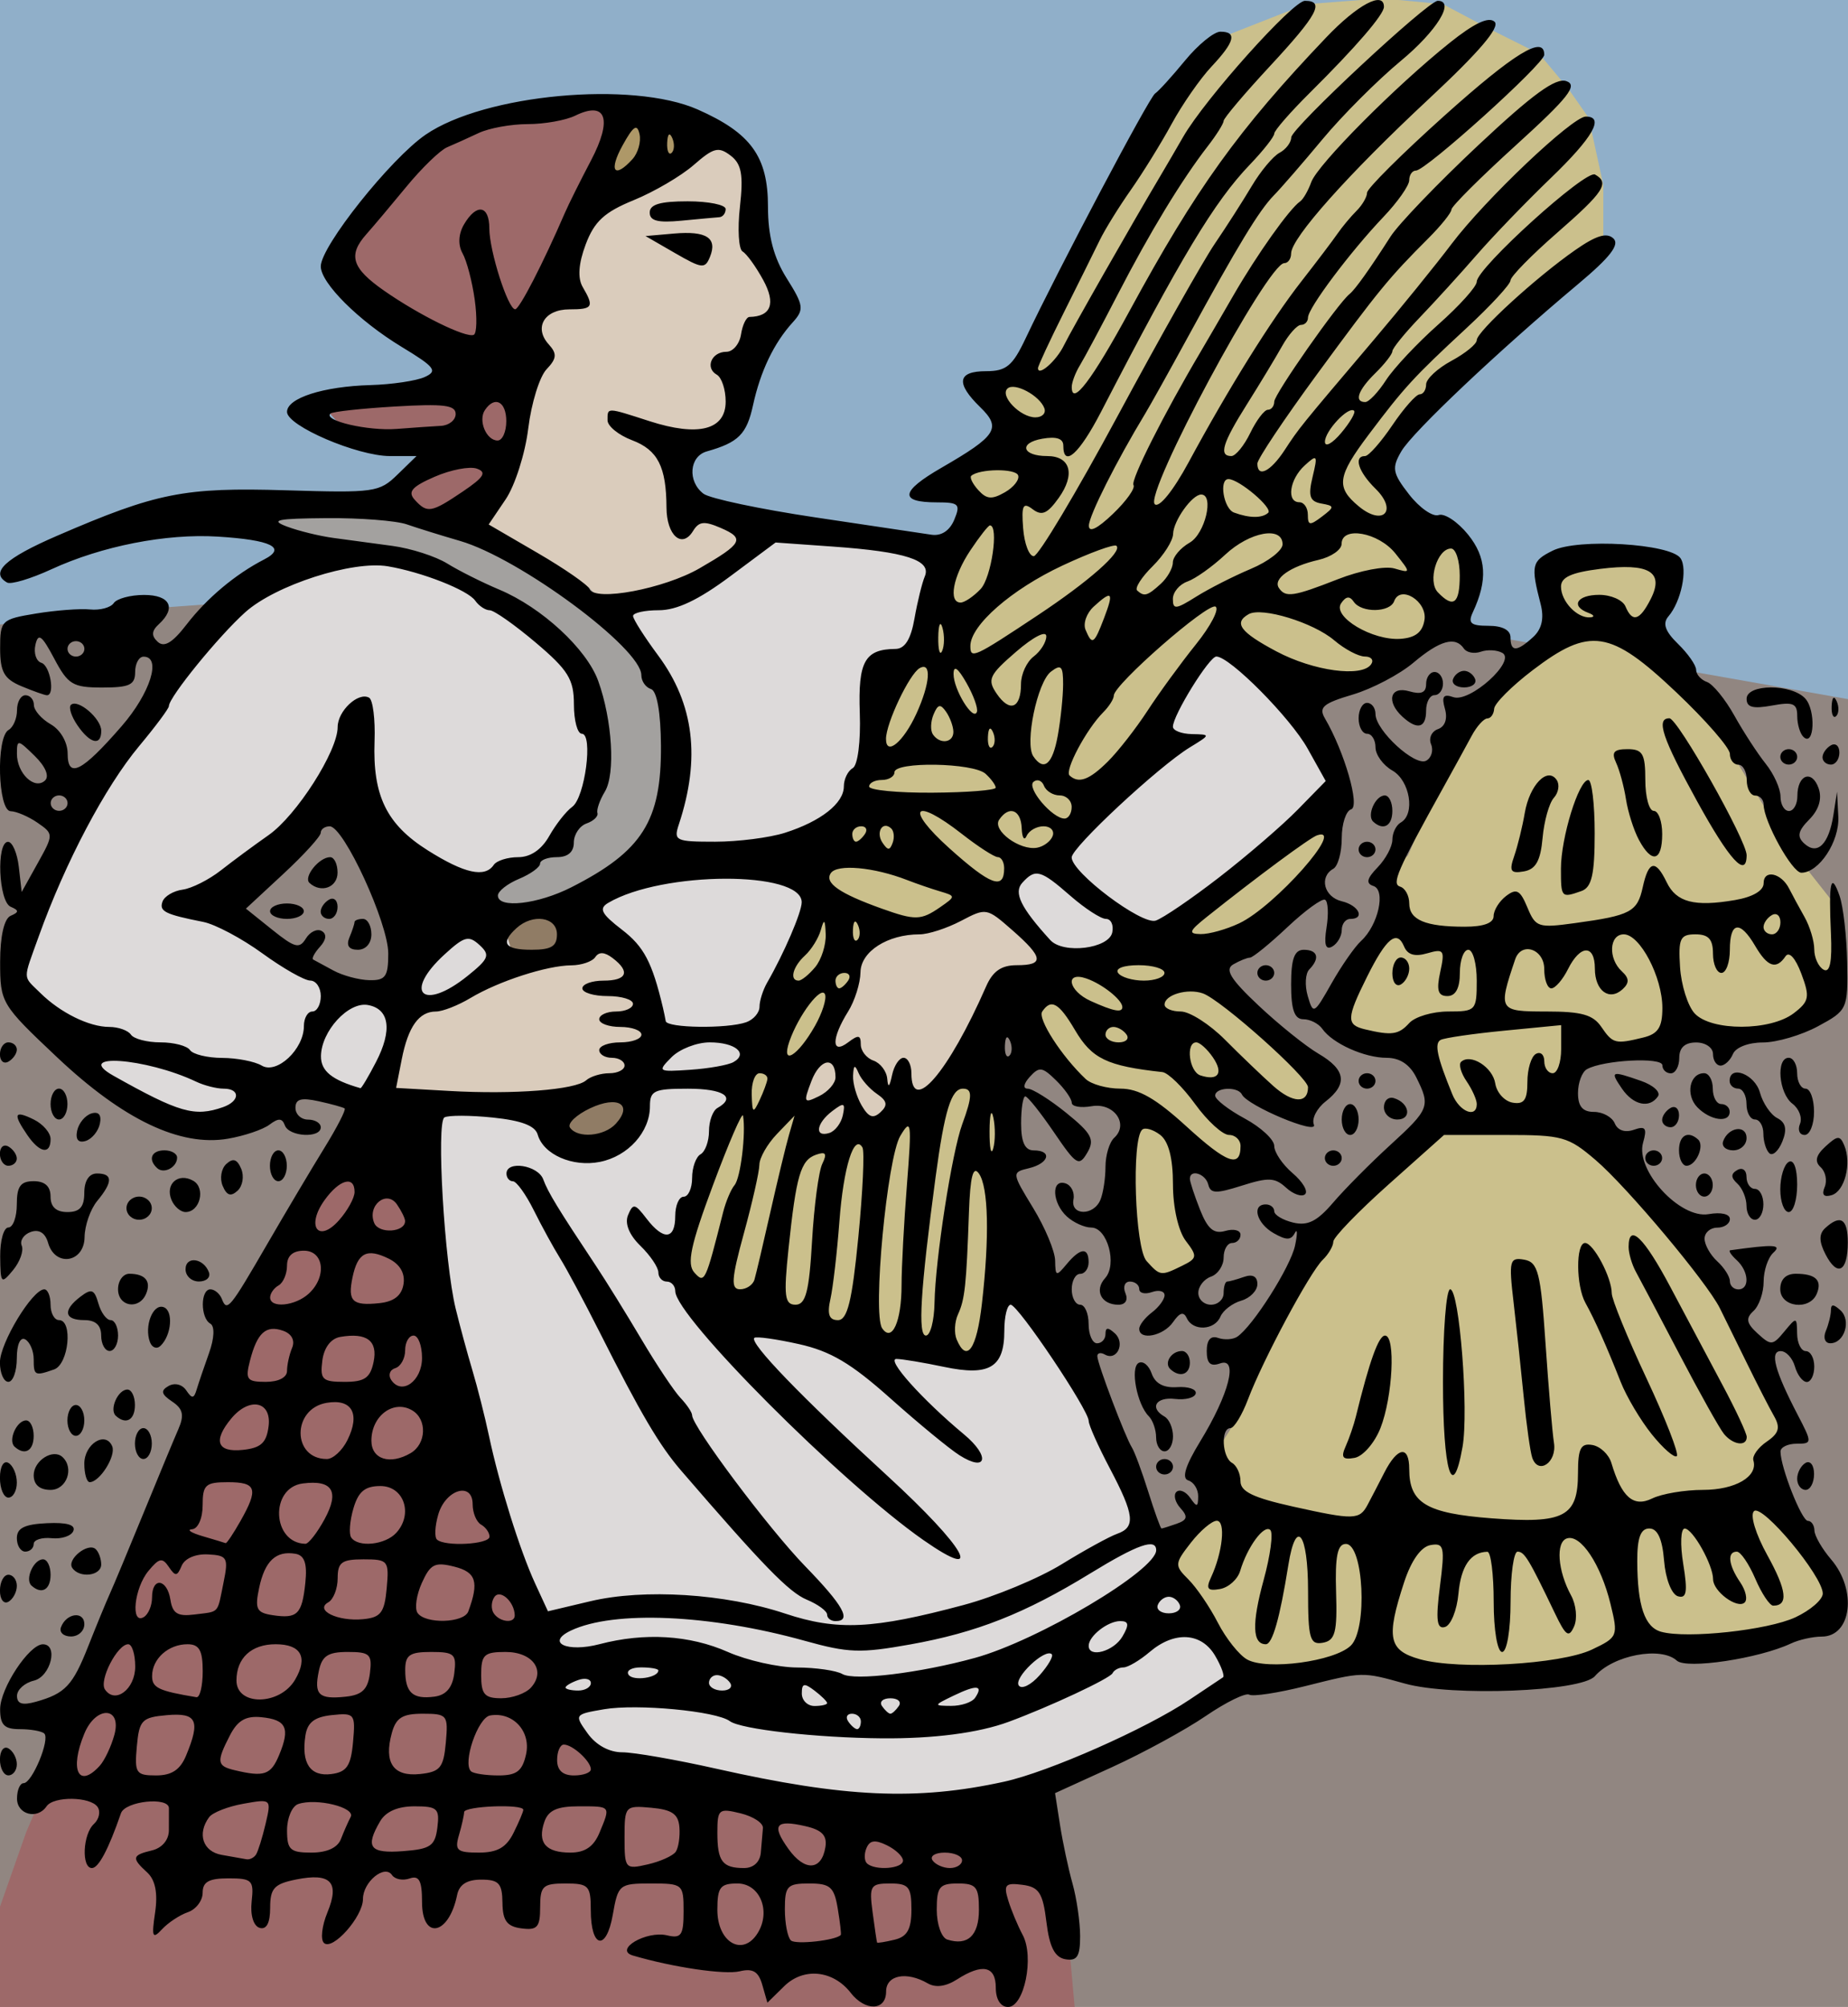
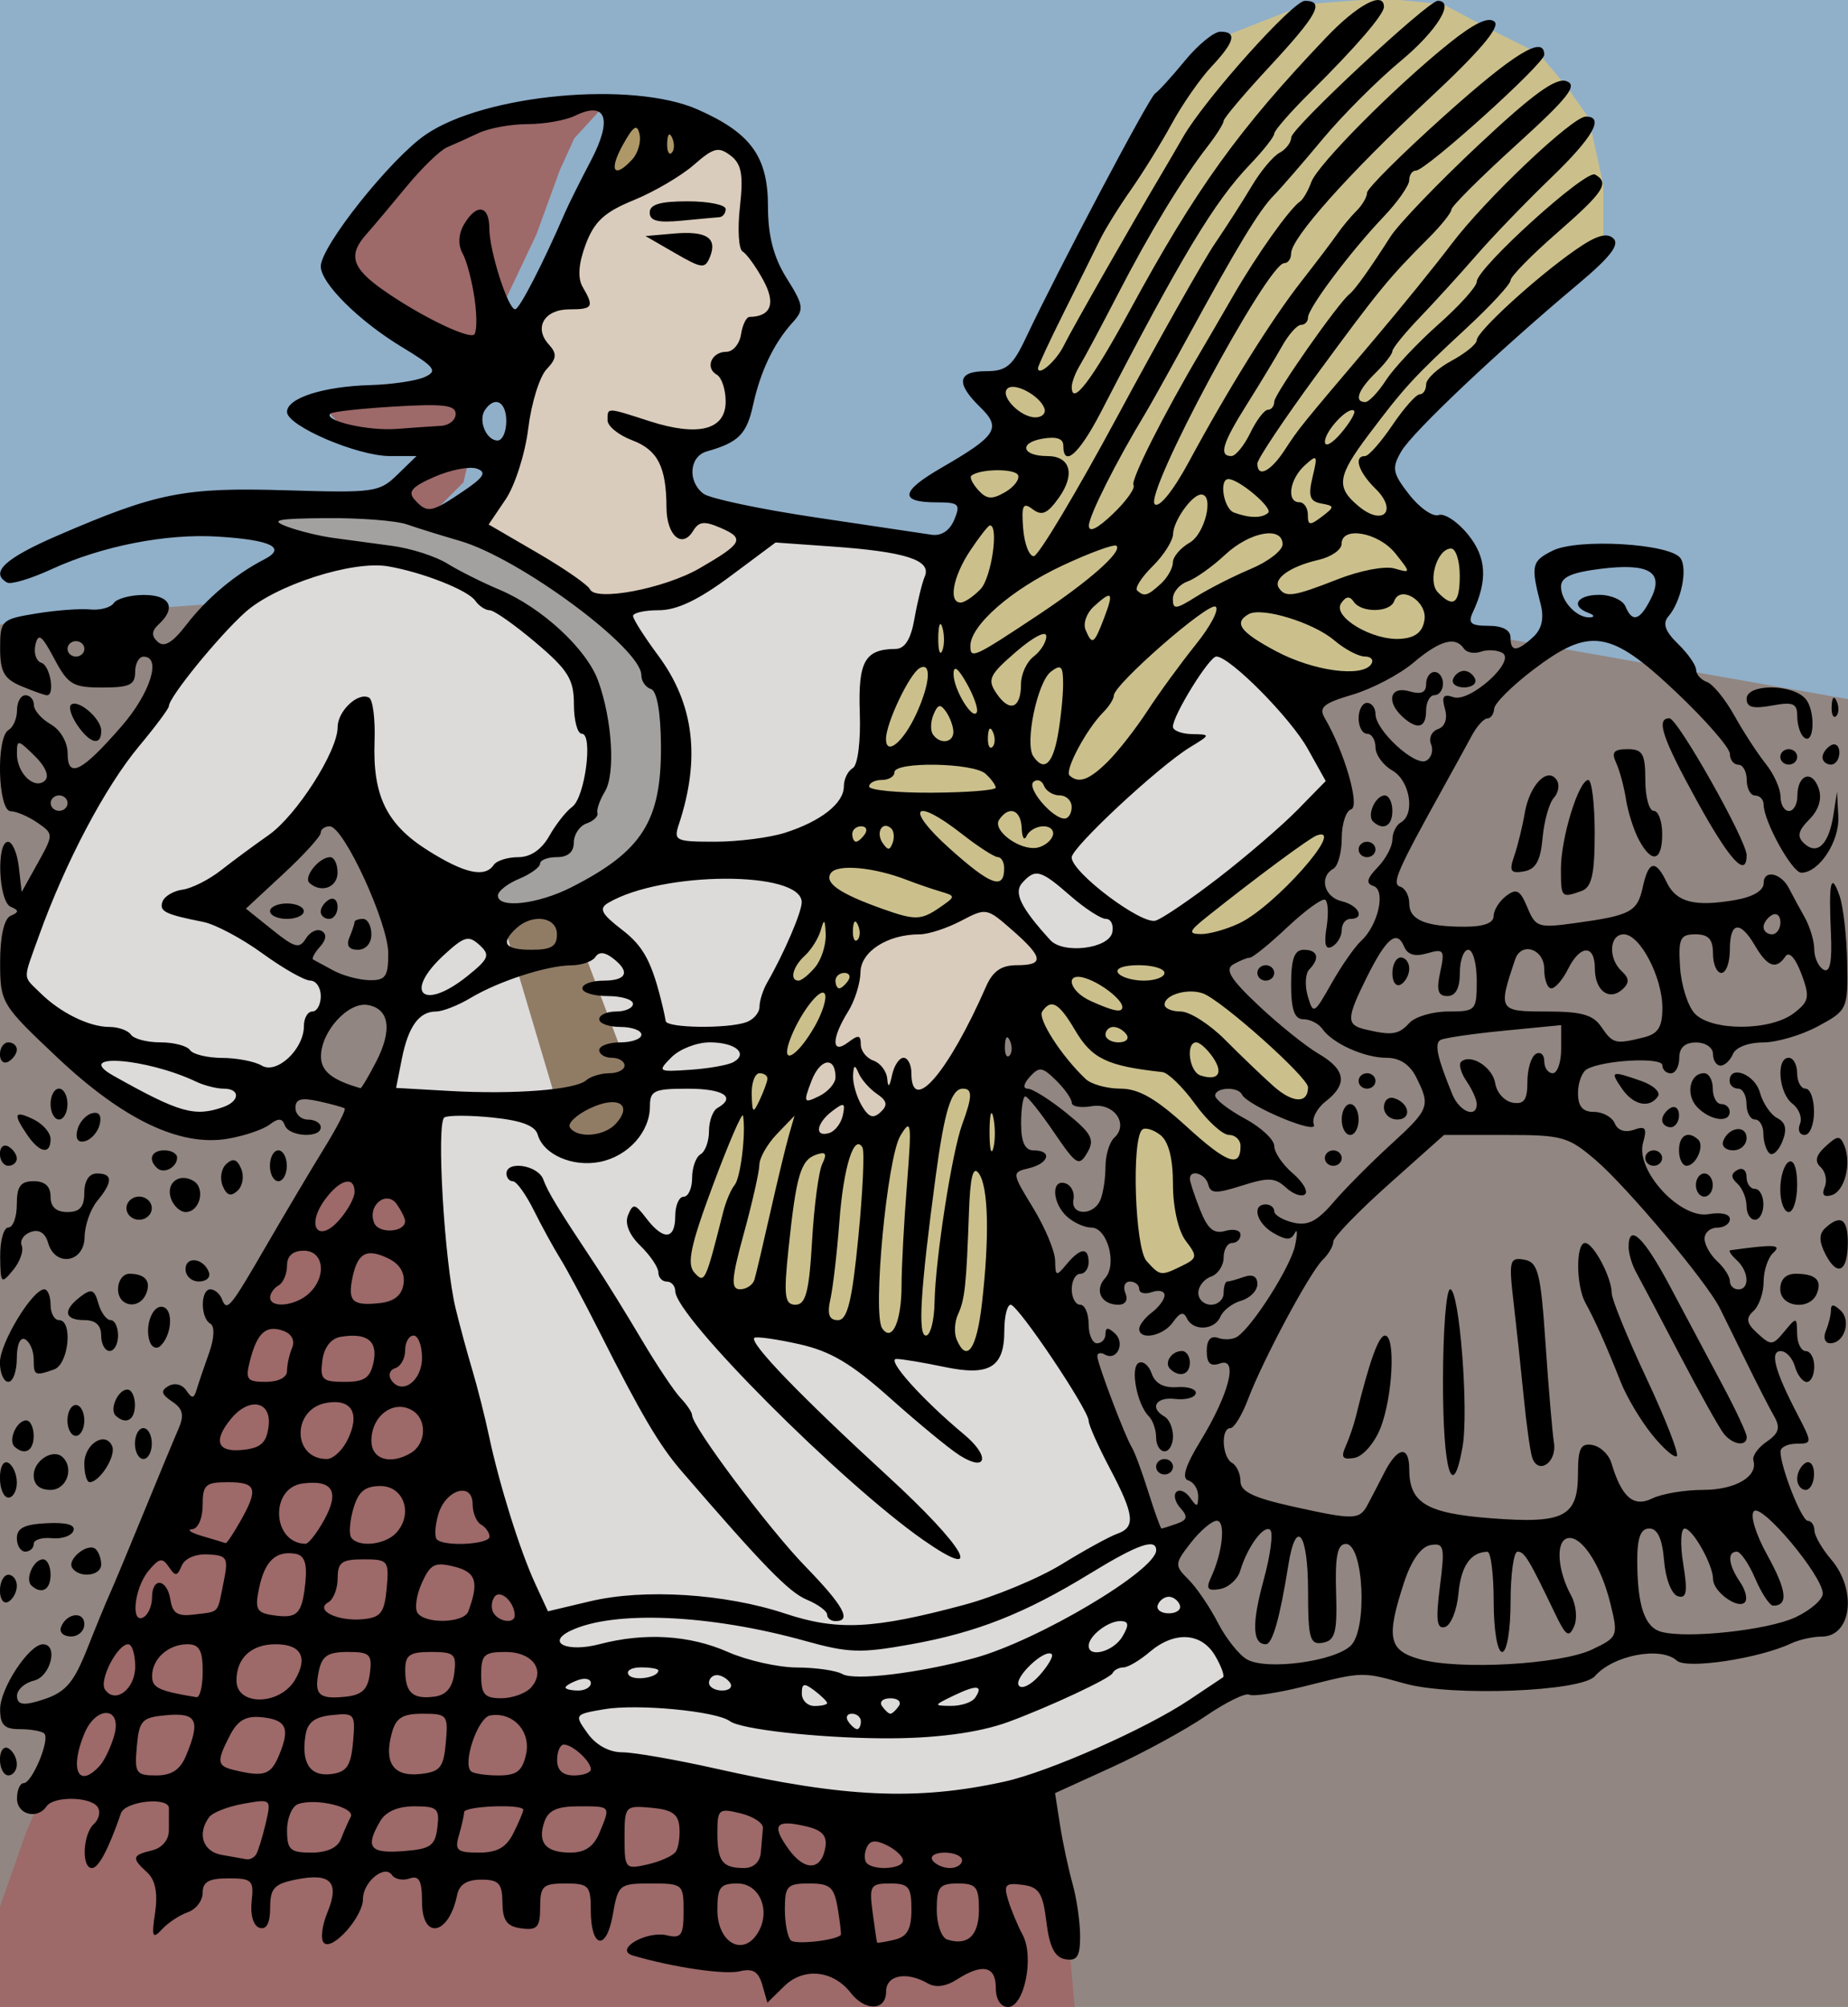
<svg xmlns="http://www.w3.org/2000/svg" version="1.0" viewBox="0 0 444.73 482.96">
  <path d="m-1.719-1.863 1.719 160.75 447 16.333-0.86-177.08z" fill="#90afc9" fill-rule="evenodd" />
  <path d="m0 150.29-1.719 333.53 451.3 0.86-4.298-316.34-102.29-18.052-133.24-16.333-191.69 13.754z" fill="#918681" fill-rule="evenodd" />
  <path d="m92.804 274.9 36.922 5.987 40.415 1.996s17.962-4.989 19.958-4.49c1.996 0.499 19.958 2.994 19.958 2.994l-12.474 22.952-14.968 20.956-22.952 15.966-20.956 1.497-15.966-1.996-19.958-30.436-7.983-23.451z" fill="#9d58ba" fill-rule="evenodd" stroke="#000" stroke-linecap="round" stroke-linejoin="round" stroke-width="5" />
  <path d="m248.48 243.96 9.48 15.467 15.966 5.987-4.989 20.457 3.992 13.971 2.495 8.482 10.977-1.996 5.987-4.989-5.987-6.486-0.998-10.977 0.499-7.484 7.983 5.488 7.484-2.495 2.994-4.989-15.966-9.48-0.499-3.493 11.476-1.996 10.977 7.983 5.488-0.998 2.994-6.486-16.964-14.968-11.476-11.476 1.996-4.49 19.958-12.474 7.484-10.478 3.493-21.455-8.981-16.465 0.998-1.996 11.975-2.495 7.484-3.992-1.497-3.493-8.981-5.488-11.975-4.989-11.476-0.499-4.49 7.983-49.895 61.87z" fill="#cbc08c" fill-rule="evenodd" />
  <path d="m86.288 274.61-9.12 10.523-24.554 43.495-20.344 51.913-25.957 60.331-9.12 25.957 0.702 18.941 260.97 1e-5 -2.806-31.569-11.926-21.747-48.405-176.79-53.316-10.523-34.375-4.209-12.628 0.702z" fill="#9d6969" fill-rule="evenodd" />
  <path d="m109.44 125.88-40.689 11.224-17.538 14.031-25.957 34.375-14.031 29.464-7.015 21.747 18.941 21.747 23.15 11.926 14.732-2.806 10.523-11.926 9.821-16.837-11.926-8.418-18.24-11.224v-2.806l23.15-16.135 9.821-10.523 11.224 23.852 2.806 13.329-1.403 14.732-9.821 30.166h13.329l7.717 60.331 19.643 55.421 8.418 24.554 14.031 16.135 78.571 8.418 16.837-4.209 29.464-14.031 22.449-12.628-2.806-8.418-20.344-35.778-14.031-29.464-23.852-47.704-28.061-65.944 7.717-25.957 65.944-13.329-22.449 21.747-13.329 4.911-4.209 13.329 10.523 11.224h10.523l30.867-16.837 28.763-21.046-7.717-18.24-24.554-23.15-78.571-21.046-22.449-4.209-4.209 0.702-13.329 11.926-21.747 7.015-9.821-2.806-19.643-11.926z" fill="#dddada" fill-rule="evenodd" />
  <path d="m294.64 8.727-19.643 24.553-14.732 30.867-13.329 21.046-2.806 6.314-8.418 0.702 6.314 7.717-4.911 9.12-12.628 9.12 11.926 3.508-11.926 19.643-3.508 11.926 0.702 5.612-9.821 3.508-2.105 18.941-4.209 9.12-9.821 14.031 1.403 13.329-4.911 5.612-5.612 14.732-8.418 24.554-9.12 24.554-5.612 16.837 7.717 9.12 44.196 10.523 16.837 3.508 4.911-2.105 2.806-16.135 2.105-23.15-4.209-30.867 1.403-23.852 2.105-18.941 23.852-17.538 16.837-27.36 17.538-23.852 10.523-9.12 10.523-6.314 6.314-2.105 12.628 1.403-5.612-13.329-0.702-2.806 12.628-13.329 39.987-37.181v-16.135l-3.508-16.135-4.911-7.015-7.015-8.418-11.224-5.612-11.926-6.314-14.732-1.403-18.24 1.403z" fill="#cbc08c" fill-rule="evenodd" />
-   <path d="m145.92 24.862-20.344 2.105-15.434 4.911-13.329 11.926-11.224 10.523-3.508 11.926 26.658 18.24 0.702 12.628-16.135-1.403-15.434 2.105 6.314 7.015 23.852 0.702-2.105 3.508-12.628 9.12 9.821 6.314h9.12l8.418-8.418 5.612-24.553-0.702-8.418 12.628-26.658 5.612-15.434 3.508-7.717z" fill="#9d6969" fill-rule="evenodd" />
+   <path d="m145.92 24.862-20.344 2.105-15.434 4.911-13.329 11.926-11.224 10.523-3.508 11.926 26.658 18.24 0.702 12.628-16.135-1.403-15.434 2.105 6.314 7.015 23.852 0.702-2.105 3.508-12.628 9.12 9.821 6.314l8.418-8.418 5.612-24.553-0.702-8.418 12.628-26.658 5.612-15.434 3.508-7.717z" fill="#9d6969" fill-rule="evenodd" />
  <path d="m120.66 220.59 15.434 51.913 2.806 3.508 8.418 0.702 7.015-11.224-17.538-46.301-4.911-1.403z" fill="#907c65" fill-rule="evenodd" />
-   <path d="m82.78 238.83 16.135 4.911 17.538-7.015 12.628-4.911 18.941-6.314 7.015 12.628 0.702 19.643-6.314 4.209-20.344 3.508-35.778 1.403-18.941-6.314-0.702-11.926z" fill="#daccbc" fill-rule="evenodd" />
  <path d="m241.33 217.08 11.224 11.926-4.911 11.224-7.717 3.508-18.941 21.747-5.612-1.403-7.015 7.717-9.12 4.911-5.612-3.508-2.105-14.031 6.314-7.015 3.508-9.821 3.508-7.717 2.105-5.612 5.612-5.612 11.926-0.702 7.015-2.806 7.015-3.508z" fill="#daccbc" fill-rule="evenodd" />
  <path d="m164.16 40.295-15.434 7.015-7.717 4.911-8.418 14.732-5.612 14.732-0.702 14.732-5.612 17.538-9.12 13.329 16.135 6.314 17.538 11.926 11.224-0.702 20.344-9.12 9.821-8.418-21.046-5.612-1.403-15.434 10.523-1.403 2.806-7.717 4.209-13.329 7.717-10.523-7.717-12.628-1.403-18.24-2.806-9.12-8.418-2.105z" fill="#daccbc" fill-rule="evenodd" />
  <path d="m113.65 221.29 21.046-2.806 13.329-6.314 13.329-18.941-0.702-20.344-4.911-15.434-14.031-16.135-25.957-12.628-20.344-6.314-38.584-1.403-19.643 1.403 27.36 4.911 13.329 5.612 17.538 2.105 16.837 4.911 16.135 10.523 7.015 7.015 7.015 11.224 2.806 15.434-3.508 8.418-6.314 11.224-11.926 7.015-7.717 4.209z" fill="#a3a19f" fill-rule="evenodd" />
-   <path d="m373.91 132.9 1.403 19.643-17.538 15.434-9.12 15.434-9.821 22.449-6.314 5.612 4.209 9.821-14.031 18.941-2.806 4.209 11.224 6.314 10.523 0.702 4.911 16.135-21.747 21.747-16.135 25.255-12.628 29.464-4.911 7.717 4.209 8.418-9.821 9.821-4.911 4.209 11.926 21.046 8.418 9.12 29.464-5.612 23.15 5.612 26.658-0.702 14.732-9.12 16.135 4.209 30.166-7.717 1.403-8.418-16.837-24.554v-7.015l1.403-2.105 4.911-4.209-22.449-39.987-19.643-23.852-14.031-12.628 2.105-12.628 21.046-5.612 20.344-2.105 16.837-1.403 4.209-2.806 2.105-6.314-2.105-21.046-10.523-13.329-23.15-37.883-9.821-10.523 5.612-11.926-0.702-9.12-18.24 0.702z" fill="#cbc08c" fill-rule="evenodd" />
  <path d="m151.53 26.265-6.314 21.046 14.031-6.314 9.821-7.717-8.418-5.612z" fill="#ae9868" fill-rule="evenodd" />
  <path d="m309.85 134.2-4.989 9.48 14.47 5.488 15.966 7.983 16.964-6.985 2.994-11.476-1.996-8.482-12.973-4.989-21.455 3.493z" fill="#cbc08c" fill-rule="evenodd" />
-   <path d="m81.769 238.32-6.648 12.631 1.33 7.978 11.966 5.983 4.654-9.307 5.318-13.961-4.654-1.994z" fill="#dddada" fill-rule="evenodd" />
  <g transform="translate(-44.879 -45.048)">
    <path d="m249.61 524.61c-4.263-5.461-11.345-6.168-16.001-1.598l-4.053 3.978-1.225-4.282c-0.923-3.228-2.261-4.035-5.434-3.276-3.653 0.874-16.055-0.956-25.691-3.79-4.707-1.384 3.198-6.06 8.217-4.86 3.395 0.812 3.967-0.019 3.967-5.767 0-6.56-0.182-6.715-7.863-6.715-7.618 0-7.904 0.234-9.177 7.515-1.554 8.887-5.297 8.091-5.297-1.125 0-5.861-0.503-6.389-6.092-6.389-5.446 0-6.092 0.605-6.092 5.7 0 4.827-0.69 5.609-4.503 5.106-3.487-0.459-4.518-1.85-4.569-6.164-0.055-4.68-0.873-5.57-5.114-5.57-3.444 0-5.288 1.181-5.803 3.714-1.965 9.68-8.439 10.952-8.439 1.658 0-5.126-0.7-6.452-2.981-5.652-1.639 0.575-3.548 0.206-4.242-0.82-1.783-2.638-6.991 1.656-6.991 5.763 0 4.257-7.292 12.486-9.379 10.584-0.883-0.805-0.513-4.112 0.824-7.35 3.007-7.285 0.817-9.607-7.489-7.938-5.333 1.071-6.292 2.114-6.292 6.841 0 3.638-0.883 5.308-2.538 4.803-1.482-0.453-2.278-3.092-1.913-6.344 0.572-5.098 0.1-5.569-5.584-5.569-4.705 0-6.209 0.839-6.209 3.462 0 1.904-1.599 4.011-3.554 4.682-1.954 0.671-4.76 2.524-6.235 4.12-2.285 2.472-2.529 1.874-1.653-4.049 0.685-4.628 0.054-7.84-1.888-9.616-3.834-3.506-3.691-4.17 1.145-5.326 2.43-0.581 4.061-2.533 4.061-4.859 0-2.138 4e-3 -4.514 0.009-5.28 0.018-2.844-10.529-1.745-11.546 1.203-2.986 8.653-5.388 13.187-6.984 13.187-2.567 0-2.201-8.16 0.476-10.608 1.243-1.137 1.646-2.975 0.895-4.085-1.712-2.533-10.611-2.651-12.293-0.162-2.208 3.267-7.107 1.987-7.107-1.857 0-2.042 0.713-3.714 1.585-3.714 2.052 0 6.45-10.602 4.962-11.962-0.623-0.57-3.265-1.036-5.871-1.036-3.747 0-4.738-1.008-4.738-4.82 0-5.009 6.988-15.605 10.291-15.605 3.803 0 1.874 7.779-2.169 8.746-2.234 0.534-4.061 2.183-4.061 3.665 0 1.935 1.287 2.333 4.569 1.413 7.034-1.972 8.839-3.892 12.584-13.386 1.908-4.836 4.224-10.465 5.148-12.507 0.924-2.042 4.586-10.816 8.139-19.497 3.553-8.681 7.324-17.76 8.38-20.177 1.483-3.392 1.141-4.915-1.497-6.68-2.626-1.756-2.824-2.621-0.853-3.735 1.485-0.839 3.279-0.394 4.26 1.057 1.393 2.061 1.84 2.02 2.511-0.226 0.449-1.503 1.788-5.445 2.975-8.76 1.276-3.562 1.402-6.454 0.308-7.073-2.414-1.365-2.406-8.254 0.011-8.254 1.024 0 2.269 1.044 2.768 2.321 1.239 3.173 1.842 2.439 11.06-13.462 4.44-7.659 10.567-17.967 13.615-22.906 3.048-4.939 5.24-9.208 4.871-9.487-0.369-0.279-3.184-1.058-6.255-1.732-4.229-0.928-5.584-0.54-5.584 1.596 0 1.551 1.371 2.821 3.046 2.821 1.675 0 3.046 0.836 3.046 1.857 0 2.693-7.627 2.284-8.638-0.464-0.653-1.775-1.529-1.814-3.723-0.166-1.578 1.185-6.077 2.703-9.999 3.373-11.473 1.96-25.18-4.577-41.095-19.597-13.48-12.722-13.706-13.101-13.706-22.953 0-6.198 0.968-10.43 2.538-11.1 2.031-0.867 2.031-1.3 0-2.166-2.92-1.246-3.506-15.628-0.636-15.628 1.046 0 2.213 2.716 2.593 6.035l0.691 6.035 3.877-6.969c3.823-6.871 3.822-7.007-0.055-9.689-2.163-1.496-5.075-2.747-6.471-2.779-3.098-0.072-3.559-17.831-0.508-19.556 1.117-0.631 2.031-2.769 2.031-4.752s0.914-3.604 2.031-3.604 2.031 1.052 2.031 2.339 1.827 3.382 4.061 4.658c2.33 1.331 4.061 4.33 4.061 7.038 0 6.167 3.438 4.422 13.012-6.607 6.888-7.934 9.653-16.711 5.263-16.711-1.117 0-2.031 1.671-2.031 3.714 0 3.076-1.354 3.714-7.891 3.714-7.109 0-8.257-0.69-11.582-6.963-2.986-5.632-3.85-6.267-4.524-3.32-0.458 2.004 0.185 3.953 1.429 4.333 2.117 0.645 3.349 7.807 1.343 7.807-0.506 0-3.247-0.97-6.092-2.155-4.204-1.752-5.172-3.458-5.172-9.121 0-6.735 0.287-7.013 8.63-8.386 4.747-0.781 10.599-1.223 13.005-0.982 2.406 0.241 4.973-0.447 5.704-1.528 0.731-1.082 4.016-1.966 7.301-1.966 6.271 0 7.836 3.123 3.535 7.056-1.741 1.592-1.812 2.799-0.25 4.228s3.548 0.235 6.951-4.178c4.916-6.375 11.719-12.077 18.685-15.661 5.486-2.822 1.687-4.684-11.193-5.485-12.403-0.772-27.903 2.273-40.028 7.864-4.94 2.277-9.737 3.714-10.661 3.192-4.216-2.383-0.53-5.824 12.079-11.276 23.956-10.359 30.523-11.664 54.972-10.926 21.399 0.646 22.511 0.489 26.899-3.781l4.577-4.455h-6.391c-7.85 0-24.775-7.261-24.775-10.628 0-3.329 8.71-6.128 20.078-6.453 5.151-0.147 11.024-1.018 13.052-1.936 3.207-1.452 2.486-2.396-5.54-7.257-10.333-6.259-19.467-15.351-19.467-19.378 0-4.811 16.777-25.886 25.225-31.686 14.193-9.745 49.742-13.032 65.501-6.056 12.809 5.67 16.894 11.327 16.894 23.395 0 7.011 1.37 12.235 4.521 17.242 4.089 6.497 4.226 7.509 1.435 10.58-4.53 4.986-7.763 11.732-9.553 19.935-1.526 6.993-3.5 8.967-11.125 11.121-4.219 1.192-4.692 7.229-0.798 10.184 1.515 1.15 13.623 3.711 26.905 5.692 13.283 1.981 25.851 3.858 27.93 4.171 2.401 0.362 4.414-0.954 5.519-3.608 1.556-3.739 1.119-4.178-4.168-4.178-9.148 0-8.82-2.601 1.046-8.304 13.376-7.731 14.546-9.56 9.351-14.616-5.943-5.785-5.472-8.646 1.424-8.646 4.865 0 6.376-1.253 9.515-7.891 7.87-16.645 29.746-58.022 31.156-58.93 0.813-0.524 4.052-4.086 7.197-7.916s6.98-6.963 8.523-6.963c4.08 0 3.459 2.44-2.137 8.395-2.718 2.892-7.023 9.08-9.566 13.751-2.543 4.67-6.972 11.834-9.842 15.919s-6.233 9.516-7.473 12.069c-1.241 2.553-5.096 10.32-8.568 17.259-3.472 6.939-6.312 13.046-6.312 13.571 0 2.144 4.445-1.757 6.242-5.48 1.648-3.413 16.439-29.386 23.424-41.134 1.214-2.042 3.591-6.117 5.28-9.053 5.241-9.109 26.382-32.725 29.296-32.725 4.845 0 3.046 3.362-8.402 15.702-6.143 6.621-11.168 12.561-11.168 13.2 0 0.639-1.72 3.38-3.821 6.091-6.246 8.056-13.957 20.751-21.604 35.566-3.954 7.659-8.074 15.377-9.156 17.15-1.083 1.773-1.968 4.12-1.968 5.216 0 4.766 4.847-1.613 13.929-18.329 16.017-29.481 26.152-43.573 47.304-65.777 7.545-7.92 13.898-11.287 13.898-7.366 0 1.85-6.75 9.68-17.768 20.613-4.747 4.71-8.63 9.162-8.63 9.895 0 0.733-2.63 4.077-5.845 7.431-8.559 8.93-16.53 22.169-35.816 59.483-5.258 10.173-9.103 13.615-9.103 8.149 0-1.692-1.671-2.236-5.053-1.645-5.764 1.008-4.873 4.172 1.175 4.172 5.625 0 6.831 4.413 2.76 10.095-2.725 3.803-4.052 4.373-6.266 2.693-2.315-1.757-2.716-0.948-2.281 4.606 0.29 3.706 1.441 6.721 2.558 6.701s10.234-15.268 20.261-33.883c10.026-18.616 20.505-37.189 23.285-41.274 2.78-4.085 6.794-10.352 8.92-13.926 2.126-3.574 5.126-7.167 6.666-7.984 1.54-0.817 2.814-2.488 2.83-3.714 0.029-2.231 32.901-32.866 35.266-32.866 4.256 0-0.211 7.251-8.915 14.472-5.594 4.64-14.046 13.097-18.783 18.793s-10.03 11.801-11.763 13.567c-3.528 3.596-8.693 12.105-20.602 33.94-4.456 8.17-9.113 16.526-10.35 18.568-6.931 11.448-13.497 24.496-13.551 26.924-0.04 1.802 1.998 0.82 5.774-2.785 3.21-3.064 5.441-6.194 4.959-6.956-0.732-1.157 7.303-17.104 16.142-32.037 1.209-2.042 4.769-8.166 7.91-13.608 5.687-9.852 13.485-20.832 16.049-22.599 0.741-0.511 1.946-2.599 2.679-4.642 1.513-4.22 20.281-23.108 33.317-33.53 5.936-4.746 9.381-6.365 10.794-5.074 1.413 1.292-3.639 7.224-15.826 18.588-19.427 18.114-33.13 33.494-33.13 37.183 0 1.281-0.744 2.329-1.654 2.329-3.985 0-33.828 55.567-31.155 58.012 1.046 0.956 4.453-3.265 8.134-10.079 9.668-17.894 19.796-34.142 27.158-43.569 3.66-4.686 7.568-9.848 8.685-11.47 1.117-1.622 3.173-4.089 4.569-5.481s2.538-3.357 2.538-4.364 8.328-9.304 18.506-18.436c16.95-15.207 24.136-19.601 24.136-14.758 0 2.157-28.482 27.864-30.872 27.864-0.89 0-1.62 1.044-1.622 2.321-3e-3 1.277-2.79 5.245-6.194 8.82-7.985 8.385-18.168 21.967-18.168 24.232 0 0.97-0.759 1.764-1.687 1.764-0.928 0-2.974 2.298-4.548 5.106s-5.383 9.112-8.465 14.008c-5.893 9.359-6.823 12.452-3.745 12.452 1.023 0 3.074-2.507 4.557-5.57s3.387-5.57 4.231-5.57c0.844 0 1.535-0.881 1.535-1.959 0-1.773 15.325-23.669 18.123-25.894 1.338-1.064 4.815-5.939 9.856-13.82 1.922-3.006 11.453-12.926 21.179-22.046 13.078-12.263 18.588-16.264 21.156-15.363 2.806 0.985 0.483 3.935-12.099 15.366-8.565 7.781-15.572 14.767-15.572 15.525 0 0.757-2.513 3.888-5.584 6.958-9.464 9.458-11.951 12.495-26.767 32.689-7.894 10.758-14.352 20.424-14.352 21.479 0 3.515 3.145 1.98 6.533-3.188 3.579-5.459 3.486-5.345 21.394-26.46 6.496-7.659 14.965-18.104 18.82-23.21 8.1-10.729 29.086-30.637 32.295-30.637 4.603 0 1.729 5.025-8.507 14.873-5.848 5.627-13.832 13.911-17.741 18.408-3.909 4.498-10.077 11.275-13.706 15.061-3.63 3.786-6.599 7.444-6.599 8.129 0 0.685-1.827 3.039-4.061 5.231-4.212 4.134-5.223 7-2.468 7 0.876 0 3.122-2.368 4.992-5.262 1.869-2.894 7.549-8.94 12.621-13.434 5.072-4.495 9.222-9.115 9.222-10.266 0-3.276 26.243-27.048 28.47-25.789 3.564 2.014 2.152 4.177-9.18 14.067-6.143 5.361-11.168 10.496-11.168 11.411 0 0.915-4.797 6.109-10.661 11.542-12.622 11.696-14.885 14.16-23.444 25.536-7.604 10.107-7.963 12.697-2.398 17.303 5.853 4.843 9.434 1.067 4.024-4.243-4.129-4.052-5.351-7.866-2.521-7.866 0.853 0 3.81-3.342 6.571-7.427s5.718-7.427 6.571-7.427c0.853 0 1.551-1.073 1.551-2.385s2.741-3.866 6.092-5.675 6.092-4.047 6.092-4.971c0-2.061 14.229-15.083 23.691-21.683 5.036-3.513 7.568-4.29 9.177-2.819s-0.717 4.496-8.431 10.962c-19.335 16.209-39.856 35.615-42.576 40.263-2.364 4.039-2.145 5.258 1.869 10.413 2.501 3.211 5.696 5.435 7.101 4.942s4.591 1.622 7.079 4.699c4.438 5.489 4.772 10.949 1.144 18.707-1.225 2.619-0.493 3.249 3.774 3.249 3.352 0 5.294 1.022 5.294 2.785 0 3.544 1.513 3.524 5.444-0.07 2.086-1.907 2.691-4.528 1.822-7.891-2.422-9.375-2.196-10.385 2.888-12.911 6.087-3.023 28.384-1.694 30.768 1.834 1.768 2.615 0.134 10.448-2.918 13.987-1.46 1.693-0.797 3.594 2.311 6.619 2.397 2.334 4.359 5.144 4.359 6.246 0 1.101 1.17 2.413 2.6 2.915 1.43 0.502 4.399 4.142 6.599 8.09 2.2 3.948 5.599 9.171 7.553 11.606 1.954 2.436 3.554 5.987 3.554 7.891 0 1.905 0.914 3.463 2.031 3.463s2.031-1.622 2.031-3.604c0-5.161 3.523-6.443 5.113-1.86 0.867 2.497 0.07 5.162-2.243 7.498-2.75 2.779-3.03 4.134-1.198 5.809 3.157 2.886 5.9 0.178 7.005-6.914l0.867-5.57 0.304 6.013c0.303 5.985-4.644 13.483-8.894 13.483-2.221 0-9.077-12.392-9.077-16.407 0-1.189-0.914-2.161-2.031-2.161s-2.031-1.671-2.031-3.714-0.914-3.714-2.031-3.714-2.031-1.174-2.031-2.609-5.822-8.119-12.938-14.854c-15.858-15.009-20.751-15.758-34.512-5.283-5.031 3.83-9.205 8.008-9.276 9.284s-0.815 2.328-1.652 2.336c-0.838 8e-3 -2.529 1.888-3.758 4.178-1.229 2.29-4.321 7.923-6.87 12.519-11.118 20.043-12.461 23.135-10.328 23.785 1.196 0.364 2.174 2.175 2.174 4.023 0 3.982 3.886 5.614 13.365 5.614 4.542 0 6.941-0.884 6.941-2.558 0-1.407 1.355-3.587 3.012-4.844 2.501-1.898 3.369-1.428 5.112 2.764 1.989 4.784 2.592 4.982 11.461 3.766 13.402-1.838 15.002-2.686 16.305-8.647 1.403-6.417 3.075-6.756 5.762-1.169 2.312 4.807 6.687 5.946 16.421 4.276 4.298-0.737 6.904-2.263 6.904-4.04 0-3.4 4.218-2.522 6.139 1.278 0.744 1.471 2.408 4.543 3.699 6.827 1.29 2.284 2.346 5.786 2.346 7.782s1.005 4.197 2.234 4.892c1.539 0.87 2.092-1.842 1.779-8.71-0.571-12.491 9.3e-4 -14.978 2.079-9.044 0.894 2.553 1.717 9.782 1.828 16.064 0.198 11.193 0.058 11.5-7.021 15.319-3.973 2.143-9.941 3.897-13.262 3.897-3.495 0-6.532 1.173-7.208 2.785-0.643 1.532-1.985 2.785-2.982 2.785-0.997 0-1.813-1.253-1.813-2.785 0-1.547-1.805-2.785-4.061-2.785-2.707 0-4.061 1.238-4.061 3.714 0 2.042-0.914 3.714-2.031 3.714s-2.031-0.873-2.031-1.941c0-2.018-14.232-1.272-18.167 0.951-1.176 0.665-2.139 3.248-2.139 5.741 0 3.209 1.122 4.532 3.844 4.532 2.114 0 4.364 1.239 5 2.754 0.715 1.703 2.471 2.292 4.605 1.544 2.814-0.987 3.22-0.411 2.208 3.13-1.892 6.615 8.907 18.374 15.772 17.174 3.002-0.525 5.122-0.037 5.122 1.178 0 1.14-1.371 2.073-3.046 2.073-1.675 0-3.046 1.194-3.046 2.653s1.371 3.906 3.046 5.438c1.675 1.532 3.046 3.68 3.046 4.775s0.914 1.989 2.031 1.989c2.801 0 2.551-4.352-0.406-7.056-1.34-1.226-2.026-2.286-1.523-2.356 10.594-1.483 12.505-1.373 10.351 0.597-1.282 1.172-2.33 4.303-2.33 6.958s-1.103 5.836-2.451 7.069c-1.915 1.751-1.697 2.932 0.995 5.393 3.242 2.964 3.625 2.936 6.448-0.477 2.935-3.55 3.003-3.538 3.066 0.549 0.035 2.298 0.978 4.178 2.095 4.178 1.117 0 2.031 1.671 2.031 3.714s-0.807 3.714-1.794 3.714c-0.987 0-2.272-1.671-2.856-3.714-0.584-2.042-2.123-3.714-3.42-3.714-2.701 0-1.445 4.72 4.074 15.319 3.527 6.773 3.52 6.963-0.251 6.963-2.132 0-3.877 0.849-3.877 1.886 0 3.783 5.093 16.682 6.586 16.682 0.845 0 1.556 1.044 1.581 2.321s1.832 4.41 4.016 6.963c6.306 7.372 4.934 18.568-2.275 18.568-2.129 0-5.458 0.746-7.397 1.659-7.729 3.636-25.133 6.25-27.458 4.124-3.833-3.506-15.316-1.329-19.726 3.74-3.237 3.72-34.351 4.938-45.688 1.789-10.403-2.89-10.061-2.898-24.025 0.604-6.513 1.634-12.569 2.559-13.458 2.057-0.889-0.503-5.612 1.815-10.495 5.149-4.883 3.335-15.036 8.872-22.562 12.306l-13.684 6.243 1.189 7.624c0.654 4.193 2.009 10.549 3.012 14.123 1.003 3.574 1.828 9.276 1.834 12.67 9e-3 4.877-0.734 6.041-3.542 5.554-2.56-0.444-3.837-2.949-4.569-8.956-0.853-7.004-1.777-8.438-5.774-8.955-4.115-0.533-4.578-0.031-3.426 3.714 0.733 2.381 2.304 6.143 3.492 8.359 2.825 5.272 0.375 17.324-3.522 17.324-1.797 0-2.954-1.818-2.954-4.642 0-5.224-3.207-5.911-9.32-1.996-2.692 1.724-5.148 2.058-7.051 0.957-5.121-2.963-10.027-2.001-10.027 1.967 0 4.647-4.989 4.831-8.515 0.315zm-22.363-14.418c3.22-5.261 0.491-11.892-4.894-11.892-4.155 0-4.84 0.898-4.84 6.344 0 7.892 6.153 11.399 9.733 5.548zm19.973 0.49c0.149-0.172-0.181-3.029-0.734-6.348-0.866-5.202-1.813-6.035-6.866-6.035-5.289 0-5.861 0.604-5.861 6.189 0 3.404 0.658 6.791 1.462 7.526 1.16 1.061 10.86-0.016 12-1.333zm16.997-6.1c0-5.482-0.654-6.282-5.133-6.282-4.743 0-5.063 0.529-4.206 6.963 0.51 3.83 0.993 7.094 1.072 7.253 0.08 0.16 1.972-0.147 4.206-0.681 3.052-0.73 4.061-2.533 4.061-7.253zm16.245 0.018c0-5.482-0.659-6.3-5.076-6.3-4.424 0-5.076 0.815-5.076 6.344 0 3.489 1.142 6.708 2.538 7.154 4.927 1.572 7.615-0.969 7.615-7.198zm-72.958-13.939c0.659-0.976 1.055-3.625 0.879-5.887-0.247-3.183-1.778-4.245-6.763-4.696-6.309-0.57-6.443-0.421-6.443 7.164 0 7.516 0.165 7.708 5.564 6.469 3.06-0.702 6.103-2.075 6.763-3.051zm20.468 0.211c0.168-2.042 0.396-4.698 0.508-5.901 0.112-1.203-2.31-2.802-5.381-3.553-5.252-1.284-5.584-1.007-5.584 4.663 0 6.909 1.207 8.505 6.43 8.505 2.268 0 3.842-1.452 4.027-3.714zm15.541-1.312c0.454-2.802-0.815-4.135-4.808-5.051-7.22-1.657-8.226-0.3-4.076 5.492 3.898 5.44 7.965 5.238 8.884-0.441zm18.674 3.234c0-0.985-1.736-2.641-3.858-3.68-2.873-1.406-4.133-1.232-4.936 0.682-0.593 1.413-0.532 3.069 0.135 3.68 1.965 1.796 8.659 1.27 8.659-0.682zm14.214-0.065c0-1.021-1.881-1.857-4.181-1.857s-3.616 0.836-2.926 1.857c0.69 1.021 2.572 1.857 4.181 1.857s2.926-0.836 2.926-1.857zm-169.91-1.393c0.493-0.766 1.531-4.1 2.308-7.41 1.406-5.994 1.385-6.012-5.345-4.814-3.716 0.661-7.428 2.116-8.248 3.232-2.938 3.995-1.515 8.276 3.015 9.074 2.513 0.443 5.2 0.918 5.972 1.058 0.772 0.139 1.806-0.374 2.299-1.14zm20.429-3.714c0.689-1.787 1.748-4.19 2.352-5.339 1.204-2.291-8.306-4.615-12.649-3.091-1.467 0.515-2.667 3.353-2.667 6.308 0 4.683 0.751 5.372 5.855 5.372 3.745 0 6.307-1.171 7.108-3.249zm23.214-2.785c0.576-4.577 4e-3 -5.106-5.513-5.106-4.007 0-6.889 1.253-8.257 3.592-3.677 6.283-2.512 7.804 5.513 7.197 6.611-0.5 7.699-1.249 8.257-5.683zm18.322 1.305c1.296-2.601 2.357-5.108 2.357-5.57 0-1.46-14.213-0.909-14.242 0.552-0.015 0.766-0.579 3.273-1.252 5.57-1.068 3.643-0.456 4.178 4.778 4.178 4.462 0 6.607-1.214 8.359-4.729zm20.682-0.034c2.714-6.527 2.831-6.378-4.99-6.378-5.176 0-7.3 0.951-8.253 3.697-1.746 5.031 0.282 7.444 6.256 7.444 3.506 0 5.6-1.428 6.987-4.763zm97.417-12.307c10.651-2.331 34.196-12.746 44.568-19.714 3.966-2.664 7.593-5.088 8.06-5.386 0.467-0.298-0.373-2.63-1.866-5.181-3.304-5.645-9.789-6.026-15.775-0.926-2.397 2.042-5.235 3.714-6.305 3.714-1.071 0-2.251 0.627-2.623 1.393-0.618 1.272-15.174 8.08-25.044 11.714-7.228 2.661-18.002 4.06-30.459 3.956-15.856-0.133-33.968-2.18-36.601-4.136-3.263-2.425-22.323-4.223-30.285-2.857-7.124 1.222-7.169 1.288-3.939 5.796 2.026 2.828 5.194 4.56 8.34 4.56 2.79 0 12.965 1.775 22.61 3.944 30.932 6.956 48.249 7.737 69.317 3.125zm-217.67-3.83c1.164-1.282 2.745-4.625 3.515-7.427 1.875-6.829-4.393-7.119-7.214-0.333-3.639 8.752-1.422 13.403 3.7 7.76zm20.768-2.432c3.519-8.463 2.609-10.382-4.619-9.745-6.025 0.531-6.654 1.188-7.23 7.545-0.579 6.399-0.205 6.963 4.619 6.963 3.766 0 5.809-1.345 7.23-4.763zm22.403-0.16c2.7-6.493 1.745-8.507-4.316-9.097-3.704-0.361-5.674 0.779-7.517 4.351-3.291 6.377-3.165 7.382 1.056 8.39 7.181 1.716 8.773 1.178 10.777-3.643zm17.782-3.103c0.612-6.8 0.399-7.073-5.076-6.499-4.191 0.439-5.894 1.75-6.384 4.912-1.035 6.683 1.156 9.94 6.243 9.279 3.699-0.48 4.701-1.957 5.217-7.692zm22.328 0.135c0.602-6.646 0.349-6.963-5.545-6.963-4.892 0-6.44 0.964-7.449 4.638-1.966 7.164 0.355 10.551 6.768 9.877 4.861-0.511 5.678-1.503 6.226-7.552zm19.313 2.785c1.219-5.528-3.198-10.288-8.655-9.326-2.955 0.52-6.704 11.506-4.588 13.442 0.596 0.545 3.566 0.991 6.6 0.991 4.391 0 5.746-1.042 6.643-5.106zm15.592 3.621c0-1.922-4.396-5.942-6.498-5.942-0.893 0-1.625 1.671-1.625 3.714 0 2.476 1.354 3.714 4.061 3.714 2.234 0 4.061-0.668 4.061-1.485zm64.978-11.512c0-1.021-0.968-1.857-2.15-1.857s-1.586 0.836-0.895 1.857c0.69 1.021 1.658 1.857 2.15 1.857 0.492 0 0.895-0.836 0.895-1.857zm9.138-3.714c0.69-1.021-0.224-1.857-2.031-1.857-1.807 0-2.721 0.836-2.031 1.857 0.69 1.021 1.604 1.857 2.031 1.857 0.427 0 1.34-0.836 2.031-1.857zm-17.26-0.701c0-0.386-1.371-1.741-3.046-3.013-2.495-1.893-3.046-1.766-3.046 0.701 0 1.657 1.371 3.013 3.046 3.013 1.675 0 3.046-0.315 3.046-0.701zm35.619-1.279c2.055-3.041 0.413-3.206-5.16-0.521-4.869 2.346-4.894 2.447-0.627 2.474 2.447 0.015 5.051-0.864 5.787-1.953zm-202.13-7.51c0-2.954-0.759-5.372-1.687-5.372-2.611 0-7.077 8.689-5.594 10.883 2.438 3.608 7.282-0.058 7.282-5.511zm16.245 1.127c0-5.02-0.832-6.499-3.655-6.499-4.627 0-8.528 3.508-8.528 7.67 0 2.821 1.562 3.565 10.661 5.075 0.838 0.139 1.523-2.672 1.523-6.246zm22.233 2.034c3.161-5.401 1.441-8.533-4.687-8.533-5.839 0-9.424 3.32-9.424 8.727 0 6.191 10.457 6.048 14.11-0.194zm18.006-1.57c0.572-4.549-0.011-5.106-5.347-5.106-4.762 0-6.187 0.943-6.951 4.598-1.198 5.732-0.011 6.858 6.504 6.163 3.926-0.419 5.305-1.765 5.795-5.656zm20.306 0c0.577-4.588 0.011-5.106-5.584-5.106-5.169 0-6.227 0.736-6.227 4.333 0 5.473 1.788 7.108 7.024 6.422 2.824-0.37 4.349-2.17 4.787-5.649zm18.434 3.485c3.685-4.061 0.471-8.591-6.095-8.591-5.173 0-5.875 0.665-5.875 5.57 0 4.627 0.817 5.57 4.828 5.57 2.655 0 5.869-1.147 7.142-2.55zm14.428-1.105c0-0.989-1.371-1.318-3.046-0.73-1.675 0.588-3.046 1.397-3.046 1.799 0 0.401 1.371 0.73 3.046 0.73 1.675 0 3.046-0.809 3.046-1.798zm33.505-0.058c-0.69-1.021-2.115-1.857-3.166-1.857s-1.911 0.836-1.911 1.857 1.425 1.857 3.166 1.857 2.601-0.836 1.911-1.857zm77.406-6.895c-1.623-1.484-9.184 5.685-7.939 7.527 0.682 1.008 2.932-0.09 5.023-2.451 2.084-2.353 3.396-4.637 2.915-5.076zm-94.666 3.911c0-0.401-1.881-0.73-4.181-0.73-2.3 0-3.641 0.799-2.981 1.776 1.083 1.603 7.162 0.715 7.162-1.046zm76.147-3.001c15.21-4.186 43.657-21.081 43.657-25.929 0-2.97-4.461-1.401-15.848 5.575-15.791 9.674-27.386 14.249-43.361 17.106-12.016 2.149-14.841 2.051-25.382-0.885-22.79-6.348-45.896-7.36-56.244-2.464-6.126 2.898-0.99 5.345 6.886 3.279 10.859-2.848 21.666-2.192 30.87 1.875 4.623 2.042 12.117 3.726 16.654 3.742 4.537 0.016 9.453 0.727 10.925 1.58 2.879 1.669 18.671-0.255 31.843-3.88zm90.499-2.974c4.076-3.982 3.074-24.464-1.198-24.464-2.013 0-2.62 2.987-2.35 11.572 0.305 9.701-0.211 11.675-3.19 12.205-3.115 0.555-3.554-0.989-3.554-12.501 0-13.99-2.896-17.753-4.748-6.171-2.047 12.799-3.821 19.032-5.418 19.032-3.236 0-3.404-4.941-0.523-15.447 1.63-5.943 2.348-11.367 1.597-12.054-1.509-1.38-5.521 4.077-7.242 9.851-0.607 2.037-2.797 4.002-4.865 4.366-2.976 0.524-3.427-0.055-2.162-2.776 2.821-6.067 3.595-13.65 1.393-13.65-1.167 0-3.978 2.383-6.246 5.295-3.93 5.047-3.958 5.46-0.579 8.82 1.949 1.939 5.142 6.631 7.095 10.429 1.953 3.797 5.122 7.776 7.041 8.842 4.773 2.652 21.04 0.467 24.948-3.351zm58.037 0.951c6.228-2.957 6.345-3.244 4.455-10.976-2.329-9.532-7.16-16.809-10.472-15.774-2.759 0.862-2.258 7.789 0.994 13.744 1.217 2.229 1.542 5.571 0.721 7.427-1.257 2.841-1.985 2.347-4.608-3.124-6.284-13.108-7.342-14.854-8.996-14.854-0.928 0-1.687 5.431-1.687 12.069 0 6.808-0.885 12.069-2.031 12.069-1.145 0-2.031-5.261-2.031-12.069 0-6.638-0.685-12.056-1.523-12.041-4.025 0.075-6.355 3.447-6.956 10.065-0.362 3.993-1.819 7.608-3.236 8.034-1.983 0.596-2.264-1.663-1.219-9.794 1.224-9.52 0.997-10.504-2.278-9.915-2.296 0.413-4.642 3.734-6.365 9.009-4.354 13.333-3.733 16.34 3.809 18.458 9.421 2.645 33.839 1.273 41.423-2.327zm-113-3.133c1.669-2.852 1.544-3.714-0.538-3.714-2.985 0-7.585 3.604-7.585 5.942 0 3.016 6.019 1.365 8.122-2.228zm161.94-4.617c3.63-1.695 6.599-4.272 6.599-5.727 0-4.191-14.563-21.645-16.546-19.832-1.007 0.921 0.385 5.513 3.229 10.649 4.659 8.415 5.083 12.1 1.393 12.1-0.842 0-2.787-2.925-4.32-6.499-1.534-3.574-3.532-6.499-4.44-6.499-2.383 0-2.031 3.209 0.81 7.368 1.354 1.982 1.833 4.179 1.064 4.881-1.766 1.615-7.587-2.688-7.587-5.608 0-3.447-4.891-12.182-6.83-12.198-0.964-8e-3 -1.122 3.837-0.35 8.544 1.098 6.695 0.817 8.382-1.292 7.747-1.518-0.457-2.969-4.196-3.32-8.559-0.423-5.247-1.569-7.747-3.554-7.747-2.097 0-2.921 2.243-2.901 7.891 0.038 10.735 1.783 15.873 5.765 16.969 6.222 1.713 25.641-0.382 32.281-3.483zm-200.15-2.975c7.463-1.997 18.076-6.404 23.583-9.793 5.507-3.389 11.508-6.686 13.336-7.328 4.518-1.585 4.193-4.507-1.754-15.78-2.792-5.292-5.076-10.415-5.076-11.384 0-2.64-17-27.965-18.772-27.965-0.843 0-1.533 2.822-1.533 6.271 0 8.828-3.597 10.982-14.496 8.684-4.871-1.027-10.02-1.888-11.443-1.913-2.623-0.046 6.138 9.751 16.237 18.157 6.372 5.304 5.521 9.214-1.092 5.019-2.439-1.547-9.918-7.706-16.619-13.687-9.453-8.437-14.4-11.367-22.076-13.073-5.441-1.21-10.242-1.879-10.67-1.488-1.276 1.167 11.193 14.094 32.12 33.3 18.802 17.256 23.602 25.847 8.591 15.378-19.693-13.735-59.704-53.857-59.734-59.899-6e-3 -1.277-0.925-2.321-2.042-2.321s-2.031-0.991-2.031-2.201c0-1.211-1.943-4.093-4.318-6.404-2.717-2.645-3.82-5.39-2.975-7.403 1.21-2.884 1.649-2.801 4.433 0.834 4.101 5.354 6.921 5.106 6.921-0.608 0-2.553 0.914-4.642 2.031-4.642s2.031-2.04 2.031-4.532 0.914-5.049 2.031-5.68c1.117-0.631 2.031-3.138 2.031-5.57 0-2.433 0.914-4.939 2.031-5.57 4.601-2.6 1.474-4.642-7.107-4.642-8.155 0-9.138 0.455-9.138 4.229 0 6.179-5.244 12.017-12.015 13.377-6.6 1.325-13.622-1.749-15-6.568-0.61-2.132-3.913-3.385-10.789-4.094-5.45-0.562-10.694-0.578-11.652-0.037-1.995 1.128-0.013 34.878 2.702 46.012 0.996 4.085 2.81 10.77 4.03 14.854 1.22 4.085 3.016 11.187 3.99 15.783 2.475 11.676 7.438 27.549 11.099 35.492l3.093 6.712 10.201-2.42c12.922-3.065 32.404-1.837 46.83 2.953 12.629 4.193 21.208 3.783 43.013-2.052zm-32.86 2.32c0-0.857-2.204-2.477-4.899-3.6-4.288-1.787-10.475-8.142-30.226-31.049-5.264-6.105-9.721-13.678-19.672-33.423-3.603-7.149-7.852-15.087-9.443-17.64-1.591-2.553-4.451-7.775-6.356-11.605-1.905-3.83-4.162-6.963-5.015-6.963-0.853 0-1.552-0.836-1.552-1.857 0-3.21 7.59-2.015 8.845 1.393 1.154 3.134 3.505 6.989 12.738 20.889 2.374 3.574 7.287 11.512 10.917 17.64 3.63 6.128 7.854 12.46 9.386 14.072 1.532 1.612 2.786 3.484 2.786 4.159 0 2.688 18.421 27.286 27.209 36.335 9.221 9.494 11.277 13.208 7.311 13.208-1.117 0-2.031-0.701-2.031-1.559zm-162.46-4.13c0-5.007 3.634-4.536 4.428 0.574 0.509 3.278 1.742 4.039 5.725 3.532 6.219-0.791 5.479 0.018 7.055-7.71 1.218-5.975 0.916-6.52-3.748-6.759-2.992-0.154-5.589 0.968-6.33 2.733-1.085 2.584-1.508 2.621-3.097 0.269-1.557-2.303-2.314-2.152-4.903 0.98-3.422 4.141-4.338 12.928-1.16 11.132 1.117-0.631 2.031-2.769 2.031-4.752zm36.893-3.549c0.481-4.604-0.196-6.591-2.373-6.961-4.692-0.797-7.365 1.704-8.741 8.178-1.084 5.098-0.637 6.008 3.234 6.594 5.979 0.904 7.084-0.192 7.88-7.811zm19.578 1.337c0.602-6.655 0.355-6.963-5.584-6.963-5.235 0-6.214 0.714-6.214 4.532 0 2.493-1.011 5.104-2.247 5.803-3.376 1.908 2.24 4.65 8.339 4.072 4.286-0.406 5.175-1.566 5.707-7.444zm19.643 5.57c2.62-7.112 1.89-9.449-3.365-10.771-4.687-1.179-5.753-0.647-7.81 3.894-1.31 2.893-1.784 6.146-1.052 7.228 1.852 2.741 11.186 2.472 12.226-0.352zm11.17 0.928c-0.074-3.301-3.547-6.395-4.911-4.376-0.764 1.13-0.824 2.891-0.134 3.912 1.464 2.166 5.091 2.499 5.045 0.464zm160.06-2.46c-0.4-1.098-1.596-1.996-2.657-1.996s-2.256 0.898-2.657 1.996c-0.4 1.098 0.795 1.996 2.657 1.996s3.057-0.898 2.657-1.996zm-226.08-20.19c4.409-7.796 3.904-9.376-2.994-9.376-5.415 0-6.092 0.619-6.092 5.57 0 3.12-1.117 5.652-2.538 5.755-1.396 0.102-0.254 0.854 2.538 1.672 2.792 0.818 5.281 1.57 5.532 1.672 0.251 0.102 1.85-2.28 3.554-5.293zm20.241-0.435c3.67-6.727 1.951-9.564-5.232-8.634-7.986 1.033-7.406 14.353 0.632 14.519 0.756 0.016 2.826-2.632 4.6-5.885zm17.285 3.23c4.114-4.532 1.832-11.243-3.822-11.243-3.73 0-5.316 1.317-6.513 5.411-0.87 2.976-1.111 6.11-0.534 6.963 1.674 2.477 8.212 1.796 10.869-1.131zm22.429 0.936c0-0.961-0.914-2.264-2.031-2.895-1.117-0.631-2.031-2.831-2.031-4.888 0-5.536-6.502-3.611-8.274 2.449-0.802 2.744-0.944 5.459-0.315 6.035 1.921 1.757 12.65 1.162 12.65-0.701zm165.38-3.112c2.554-0.896 2.748-1.713 0.892-3.759-1.304-1.437-1.735-3.196-0.957-3.907 0.778-0.712 2.265-0.065 3.304 1.438 1.605 2.321 1.894 2.266 1.92-0.363 0.017-1.702-1.056-3.426-2.385-3.831-1.637-0.499-0.71-3.527 2.873-9.389 6.974-11.41 9.247-20.331 4.781-18.764-2.327 0.817-3.207-3e-3 -3.207-2.986 0-2.674 0.951-3.777 2.722-3.156 1.497 0.525 3.562 0.406 4.588-0.266 3.723-2.436 12.863-16.831 13.943-21.96 0.609-2.891 0.58-4.242-0.065-3.002-0.916 1.761-2.03 1.764-5.089 0.018-4.114-2.349-5.359-6.914-1.886-6.914 1.117 0 2.031 0.738 2.031 1.64 0 0.902 2.054 2.131 4.563 2.732 3.495 0.836 5.747-0.292 9.622-4.82 2.782-3.251 8.953-9.472 13.712-13.823 9.473-8.663 9.743-9.361 6.296-16.279-1.553-3.118-3.985-4.729-7.135-4.729-5.358 0-13.025-3.448-15.484-6.963-0.893-1.277-2.949-2.321-4.569-2.321-2.137 0-2.945-2.293-2.945-8.356 0-6.189 0.79-8.356 3.046-8.356 3.383 0 3.954 2.042 1.323 4.735-0.948 0.97-1.111 3.853-0.363 6.406 1.316 4.494 1.499 4.396 5.718-3.056 2.397-4.234 5.604-8.838 7.128-10.231 4.114-3.761 6.001-12.234 2.944-13.212-1.855-0.593-1.582-1.794 1.019-4.478 1.954-2.017 3.554-5.014 3.554-6.66s0.914-3.51 2.031-4.141c3.524-1.992 2.211-10.078-2.031-12.5-2.234-1.276-4.061-3.789-4.061-5.586s-0.914-3.267-2.031-3.267-2.031-1.671-2.031-3.714 0.914-3.714 2.031-3.714 2.031 1.21 2.031 2.69c0 3.94 9.562 12.718 12.218 11.217 1.25-0.707 1.769-2.485 1.154-3.952-0.616-1.467 0.135-3.108 1.668-3.646 1.697-0.596 2.35-2.506 1.67-4.885-0.852-2.978-0.371-3.645 2.022-2.805 3.975 1.395 15.192-8.73 11.797-10.648-1.262-0.713-3.592-0.841-5.178-0.285-1.586 0.557-3.424 0.213-4.084-0.764-2.041-3.02-5.785-1.972-12.129 3.394-3.35 2.834-9.936 6.294-14.635 7.69-7.149 2.123-8.235 3.062-6.657 5.758 4.695 8.022 8.483 21.185 6.29 21.853-1.242 0.379-2.258 3.494-2.258 6.923s-0.914 6.751-2.031 7.382c-3.481 1.967-2.225 6.8 2.031 7.818 4.148 0.992 5.705 4.252 2.031 4.252-1.117 0-2.031 1.204-2.031 2.676s-1.036 3.261-2.303 3.977c-1.598 0.903-2.013-0.509-1.354-4.614 0.522-3.254 0.365-6.246-0.349-6.65-0.714-0.404-4.792 2.558-9.062 6.581-4.27 4.023-8.33 7.327-9.023 7.343-0.693 0.016-2.498 0.746-4.01 1.622-2.108 1.221-0.685 3.538 6.092 9.916 4.863 4.577 11.355 9.793 14.426 11.589 6.56 3.838 7.07 7.283 1.701 11.486-2.136 1.672-3.405 4.178-2.822 5.568 1.107 2.638-15.997-4.522-17.324-7.252-0.959-1.974-6.43-1.735-6.43 0.281 0 0.92 3.198 3.399 7.107 5.508 3.909 2.109 7.107 5.083 7.107 6.61s1.99 4.47 4.421 6.542c2.432 2.071 3.78 4.352 2.998 5.068-0.783 0.716-2.838 8e-3 -4.567-1.573-2.688-2.458-4.225-2.531-10.612-0.507-6.291 1.994-7.572 1.952-8.125-0.265-0.652-2.615-4.42-3.784-4.42-1.371 0 0.693 1.098 4.038 2.441 7.433 1.849 4.676 3.326 5.916 6.092 5.113 2.008-0.583 3.651-0.168 3.651 0.922s-0.914 1.982-2.031 1.982-2.031 1.582-2.031 3.515-1.371 3.996-3.046 4.584c-1.675 0.588-3.046 2.348-3.046 3.912s1.371 2.844 3.046 2.844c1.675 0 3.046-1.253 3.046-2.785s0.382-2.785 0.849-2.785c0.467 0 2.295-0.507 4.061-1.127 2.072-0.727 3.212-0.112 3.212 1.732 0 1.572-1.743 3.365-3.874 3.983-2.131 0.618-4.386 2.346-5.013 3.839-1.393 3.32-6.625 3.575-8.087 0.394-0.764-1.662-1.705-1.399-3.316 0.928-2.32 3.351-8.139 4.51-8.139 1.62 0-0.896 1.371-2.67 3.046-3.941 1.675-1.271 3.046-3.134 3.046-4.14 0-1.006-1.371-1.347-3.046-0.759-1.675 0.588-3.046 0.259-3.046-0.73 0-0.989-1.012-1.798-2.248-1.798s-1.722 1.253-1.079 2.785c0.698 1.664 0.017 2.785-1.694 2.785-4.132 0-5.857-3.463-3.189-6.403 2.973-3.276 0.545-12.166-3.324-12.166-1.634 0-4.276-1.194-5.872-2.653-3.573-3.267-3.838-9.097-0.363-7.986 1.396 0.446 2.27 2.187 1.942 3.868-0.763 3.912 4.836 4.015 6.471 0.12 0.678-1.615 1.232-5.208 1.232-7.984s0.944-5.91 2.097-6.965c3.629-3.319-0.097-8.537-5.43-7.604-2.634 0.46-4.789 0.083-4.789-0.84 0-0.922-1.693-3.338-3.762-5.369-3.34-3.279-4.051-3.374-6.34-0.851-1.496 1.648-1.704 2.841-0.495 2.841 1.146 0 5.33 2.629 9.299 5.841 6.113 4.949 6.884 6.408 5.045 9.55-2.004 3.424-2.621 3.046-8.039-4.913-3.228-4.742-6.324-8.622-6.88-8.622-0.556 0-1.012 2.925-1.012 6.499 0 4.539 0.919 6.499 3.046 6.499 4.533 0 3.683 3.128-1.165 4.287-4.166 0.996-4.155 1.098 1.015 9.566 2.874 4.708 5.255 10.41 5.291 12.672 0.06 3.814 0.26 3.876 2.762 0.863 3.308-3.985 5.296-4.16 5.296-0.464 0 1.532-0.914 2.785-2.031 2.785s-2.031 1.671-2.031 3.714 0.914 3.714 2.031 3.714 2.031 2.089 2.031 4.642 0.914 4.642 2.031 4.642 2.031-1.003 2.031-2.228c0-1.636 0.6-1.679 2.26-0.162 2.563 2.344 0.496 6.733-2.4 5.096-1.04-0.588-1.86-0.392-1.824 0.434 0.084 1.903 6.738 19.449 8.315 21.927 0.65 1.021 2.428 5.826 3.951 10.677 1.523 4.851 2.951 8.82 3.175 8.82 0.223 0 1.875-0.515 3.67-1.145zm-4.962-13.709c0-1.021 0.914-1.857 2.031-1.857s2.031 0.836 2.031 1.857-0.914 1.857-2.031 1.857-2.031-0.836-2.031-1.857zm0-7.056c0-1.838-0.796-4.136-1.768-5.106-2.83-2.823-4.515-11.649-2.446-12.818 1.04-0.588 2.456 0.557 3.146 2.545 0.837 2.41 2.878 3.502 6.128 3.276 2.68-0.186 4.694 0.498 4.476 1.519-0.219 1.021-2.453 1.616-4.966 1.322-4.637-0.542-6.247 2.152-2.538 4.248 1.117 0.631 2.031 2.769 2.031 4.752s-0.914 3.604-2.031 3.604-2.031-1.504-2.031-3.342zm3.439-16.413c-1.622-1.484 0.212-4.383 2.772-4.383 1.051 0 1.911 1.253 1.911 2.785 0 2.871-2.396 3.689-4.683 1.598zm37.17-50.81c0-1.021 0.914-1.857 2.031-1.857s2.031 0.836 2.031 1.857-0.914 1.857-2.031 1.857-2.031-0.836-2.031-1.857zm4.061-9.284c0-2.042 0.914-3.714 2.031-3.714s2.031 1.671 2.031 3.714-0.914 3.714-2.031 3.714-2.031-1.671-2.031-3.714zm10.153-2.94c0-1.617 1.085-2.609 2.411-2.205 3.765 1.148 4.39 5.145 0.804 5.145-1.768 0-3.215-1.323-3.215-2.94zm-6.092-6.344c0-1.021 0.914-1.857 2.031-1.857s2.031 0.836 2.031 1.857-0.914 1.857-2.031 1.857-2.031-0.836-2.031-1.857zm-24.367-25.995c0-1.021 0.914-1.857 2.031-1.857s2.031 0.836 2.031 1.857-0.914 1.857-2.031 1.857-2.031-0.836-2.031-1.857zm24.367-29.709c0-1.021 0.914-1.857 2.031-1.857s2.031 0.836 2.031 1.857-0.914 1.857-2.031 1.857-2.031-0.836-2.031-1.857zm3.524-6.68c-1.627-1.488 0.502-6.317 2.785-6.317 0.997 0 1.813 1.671 1.813 3.714 0 3.619-2.154 4.839-4.598 2.604zm7.035-25.257c-3.999-3.656-2.989-7.466 1.625-6.128 2.882 0.836 4.061 0.334 4.061-1.732 0-1.601 0.914-2.91 2.031-2.91s2.031 1.253 2.031 2.785c0 1.532-0.914 2.785-2.031 2.785s-2.031 1.671-2.031 3.714c0 4.209-2.106 4.759-5.686 1.485zm12.167-9.052c0.4-1.098 1.596-1.996 2.657-1.996s2.256 0.898 2.657 1.996c0.4 1.098-0.795 1.996-2.657 1.996s-3.057-0.898-2.657-1.996zm-20.568 198.71c0.788-1.471 2.607-4.973 4.042-7.781 3.182-6.227 5.984-6.611 5.984-0.819 0 8.161 4.132 10.633 19.778 11.833 17.575 1.347 20.834-0.359 20.834-10.913 0-5.915 0.671-7.218 3.465-6.726 1.905 0.336 3.961 2.277 4.569 4.314 2.466 8.271 5.316 10.757 9.811 8.557 2.324-1.137 7.829-2.068 12.233-2.068 7.797 0 13.298-3.22 12.129-7.101-0.318-1.057 1.129-3.086 3.216-4.51 2.948-2.011 3.337-3.387 1.745-6.166-1.127-1.968-4.093-7.755-6.59-12.861-2.497-5.106-5.395-10.997-6.439-13.089-3.144-6.301-22.347-29.2-29.899-35.652-6.622-5.658-7.98-6.035-21.769-6.035h-14.706l-13.325 11.889c-7.329 6.539-13.325 12.746-13.325 13.793 0 1.048-1.142 3.009-2.538 4.359-3.111 3.007-14.386 24.05-17.981 33.555-1.448 3.83-3.363 6.963-4.256 6.963-2.342 0-2 6.995 0.408 8.356 1.117 0.631 2.031 2.623 2.031 4.427 0 2.484 3.079 3.963 12.691 6.099 14.601 3.244 15.947 3.212 17.895-0.424zm18.148-29.598c0-12.255 0.778-22.282 1.729-22.282 2.221 0 4.515 29.272 2.974 37.951-2.405 13.555-4.703 5.9-4.703-15.67zm21.481 18.258c-0.471-1.361-1.391-7.907-2.043-14.545-0.653-6.638-1.759-16.956-2.458-22.929-1.165-9.951-0.951-10.804 2.55-10.193 3.348 0.584 3.986 3.082 5.145 20.144 0.728 10.713 1.642 21.482 2.031 23.932 0.748 4.711-3.763 7.812-5.224 3.592zm-44.899-2.751c0.848-1.891 1.951-5.109 2.452-7.151 3.284-13.404 5.477-19.497 7.016-19.497 2.595 0 1.863 14.756-1.106 22.282-1.41 3.574-4.215 6.793-6.234 7.151-2.869 0.51-3.333-0.098-2.128-2.785zm73.696-2.852c-2.726-3.386-6.109-9.081-7.517-12.655-3.334-8.464-6.25-15.001-8.479-19.007-2.279-4.096-2.343-14.416-0.089-14.416 2.011 0 6.418 8.307 6.418 12.098 0 1.451 3.757 10.649 8.35 20.439 4.592 9.79 7.883 18.227 7.312 18.749-0.571 0.522-3.268-1.822-5.995-5.208zm17.347-0.122c-1.051-1.277-5.844-9.841-10.651-19.032-4.807-9.191-9.541-18.162-10.521-19.936-0.979-1.773-1.781-4.489-1.781-6.035 0-5.909 3.7-2.344 10.092 9.723 3.651 6.893 9.271 17.455 12.487 23.471 3.217 6.016 5.848 11.656 5.848 12.533 0 2.368-3.287 1.933-5.475-0.725zm-331.29 1.511c3.175-6.372 1.111-10.064-5.028-8.991-8.361 1.462-8.28 13.515 0.091 13.515 1.476 0 3.698-2.036 4.937-4.524zm15.224 3.103c3.802-2.221 4.017-8.145 0.373-10.294-4.49-2.648-9.815 1.313-9.815 7.301 0 4.477 4.474 5.896 9.442 2.994zm-34.182-6.47c0.758-6.024-4.605-7.132-8.984-1.857-4.455 5.366-3.42 8.2 2.757 7.551 4.386-0.461 5.722-1.683 6.227-5.694zm36.923-16.446c0-2.954-0.914-5.372-2.031-5.372s-2.031 1.601-2.031 3.559-1.075 3.887-2.39 4.287-1.742 1.687-0.95 2.859c2.537 3.754 7.402 0.249 7.402-5.333zm-32.489 3.136c0-1.448 0.552-3.948 1.226-5.555 0.745-1.776-0.104-3.388-2.167-4.112-4.124-1.447-6.237 0.46-7.973 7.194-1.17 4.538-0.747 5.106 3.799 5.106 3.062 0 5.115-1.057 5.115-2.633zm20.833-2.155c1.067-5.101-1.642-7.137-8.024-6.029-2.266 0.393-3.918 2.586-4.315 5.728-0.572 4.532 0.015 5.09 5.347 5.09 4.825 0 6.184-0.931 6.991-4.788zm146.4-14.052c1.845-16.137 1.568-28.047-0.726-31.293-1.399-1.979-2.092 0.707-2.395 9.284-0.624 17.655-0.983 21-2.638 24.603-0.821 1.787-0.967 4.503-0.324 6.035 2.429 5.789 4.824 2.393 6.083-8.628zm-19.34-4.442c0-4.28 0.586-15.205 1.301-24.279 1.18-14.954 1.03-16.043-1.6-11.64-3.186 5.334-6.726 42.82-4.373 46.301 2.369 3.504 4.672-1.615 4.672-10.383zm7.932 4.25c0.184-10.438 4.185-36.211 6.673-42.984 2.451-6.671 2.487-8.543 0.165-8.543-2.816 0-4.433 5.241-6.592 21.353-3.644 27.206-4.305 38.065-2.318 38.065 1.063 0 1.996-3.551 2.072-7.891zm-18.336-15.783c1.076-10.978 1.522-20.695 0.992-21.592-2.023-3.424-4.565 4.719-5.545 17.764-0.561 7.467-1.534 15.874-2.161 18.683-0.828 3.705-0.331 5.106 1.809 5.106 2.275 0 3.397-4.566 4.905-19.961zm-132.27 13.595c4.408-4.031 3.7-10.345-1.16-10.345-2.666 0-4.061 1.238-4.061 3.604 0 1.982-0.914 4.12-2.031 4.752-1.117 0.631-2.031 1.934-2.031 2.895 0 2.667 6.017 2.08 9.283-0.905zm22.822-2.328c0.405-2.603-0.881-4.792-3.595-6.12-5.244-2.566-7.442-1.42-8.686 4.531-1.204 5.761-0.023 6.886 6.498 6.191 3.51-0.374 5.354-1.841 5.783-4.602zm98.312-10.338c0.482-8.425 1.591-16.79 2.465-18.589 1.205-2.481 0.842-3.009-1.5-2.187-3.708 1.301-4.781 4.964-6.631 22.633-1.193 11.395-0.934 13.462 1.69 13.462 2.458 0 3.281-3.171 3.977-15.319zm-13.861 9.284c0.377-1.277 2.099-8.588 3.827-16.247 1.728-7.659 3.745-16.015 4.482-18.568l1.34-4.642-4.215 4.383c-2.318 2.411-4.231 5.753-4.25 7.427-0.019 1.674-1.698 9.102-3.73 16.506-3.014 10.982-3.183 13.462-0.917 13.462 1.528 0 3.087-1.044 3.463-2.321zm-7.533-16.247c0.646-2.553 1.88-5.478 2.743-6.499 1.454-1.72 2.766-12.445 2.045-16.711-0.173-1.021-3.416 6.465-7.208 16.637-5.427 14.558-6.383 19.056-4.495 21.136 2.463 2.714 2.639 2.342 6.915-14.563zm110.46 12.909c3.644-1.784 3.718-2.281 0.882-5.984-1.799-2.349-3.093-8.042-3.093-13.61 0-6.311-1.054-10.372-3.095-11.921-1.702-1.292-3.643-1.848-4.312-1.236-2.612 2.389-1.739 28.527 1.056 31.616 3.286 3.632 3.422 3.65 8.562 1.135zm-199.16-17.76c0-4.031-3.642-3.034-7.235 1.981-4.509 6.293-1.49 10.452 3.498 4.819 2.056-2.321 3.738-5.381 3.738-6.8zm12.152 6.97c-0.017-0.657-0.893-2.44-1.946-3.964-2.495-3.609-7.241 0.265-5.476 4.47 1.126 2.682 7.494 2.248 7.422-0.507zm201.06-18.015c0-1.472-1.249-2.676-2.776-2.676s-5.195-3.342-8.151-7.427c-2.956-4.085-6.504-7.551-7.885-7.702-13.342-1.462-16.958-3.199-21.023-10.101-3.877-6.582-5.747-7.641-7.893-4.466-1.166 1.725 4.653 10.758 10.457 16.234 1.353 1.277 5.123 2.321 8.377 2.321 4.375 0 8.515 2.372 15.882 9.098 9.758 8.909 13.011 10.088 13.011 4.719zm-59.481-6.832c-0.486-2.31-0.902-0.857-0.924 3.228-0.022 4.085 0.375 5.975 0.883 4.199s0.527-5.117 0.041-7.427zm-90.855 1.452c4.207-4.635 0.477-6.866-6.2-3.709-3.324 1.572-5.502 3.658-4.841 4.635 1.809 2.677 8.262 2.135 11.041-0.926zm54.626-2.033c0.642-3.029 0.3-3.165-2.538-1.011-3.881 2.945-4.364 6.388-0.742 5.285 1.396-0.425 2.872-2.348 3.28-4.274zm8.217-5.136c-1.773-1.208-3.757-3.449-4.409-4.981-0.923-2.171-1.22-2.042-1.345 0.586-0.088 1.854 0.838 5.077 2.058 7.162 1.694 2.894 2.775 3.275 4.569 1.61 1.783-1.655 1.572-2.711-0.874-4.377zm-157.37 3.18c4.088-1.435 4.182-4.443 0.139-4.443-1.69 0-4.66-0.754-6.599-1.676-12.08-5.742-29.861-7.022-19.914-1.434 15.845 8.901 19.528 9.956 26.375 7.553zm131-6.764c0.079-0.766-0.771-1.393-1.888-1.393s-1.966 2.298-1.888 5.106c0.126 4.525 0.341 4.683 1.888 1.393 0.96-2.042 1.809-4.34 1.888-5.106zm170.71 6.009c0-1.035-1.108-3.504-2.461-5.486-1.354-1.982-1.941-4.079-1.306-4.66 2.283-2.087 7.604 1.282 8.217 5.204 0.345 2.201 2.225 4.281 4.18 4.621 2.748 0.479 3.554-0.649 3.554-4.978 0-3.078 0.914-6.113 2.031-6.745 1.117-0.631 2.031 0.155 2.031 1.747s0.914 2.895 2.031 2.895 2.031-2.604 2.031-5.787v-5.787l-13.706 1.334c-7.538 0.734-14.429 1.737-15.312 2.229-1.542 0.86-0.833 4.134 2.842 13.117 1.716 4.194 5.871 5.819 5.871 2.296zm-154.32-6.429c0-5.15-3.707-4.573-5.795 0.903-1.987 5.211-1.864 5.455 1.833 3.646 2.179-1.066 3.962-3.114 3.962-4.549zm113.71 2.392c0-2.391-20.892-21.029-25.31-22.579-3.675-1.29-9.21 0.334-9.21 2.701 0 0.912 1.753 1.658 3.896 1.658s6.94 3.061 10.661 6.803c3.72 3.742 8.935 8.739 11.589 11.106 4.697 4.19 8.374 4.326 8.374 0.31zm-173.72-1.66c1.061-0.937 3.574-1.704 5.584-1.704s3.655-0.836 3.655-1.857-1.371-1.857-3.046-1.857c-1.675 0-3.046-0.836-3.046-1.857s2.284-1.857 5.076-1.857 5.076-0.836 5.076-1.857-2.284-1.857-5.076-1.857-5.076-0.836-5.076-1.857 1.827-1.857 4.061-1.857c2.234 0 4.061-0.836 4.061-1.857s-2.741-1.857-6.092-1.857-6.092-0.836-6.092-1.857 2.284-1.857 5.076-1.857c5.663 0 6.538-2.15 2.211-5.433-1.959-1.486-3.281-1.558-4.181-0.227-0.724 1.071-3.318 1.96-5.765 1.975-5.86 0.037-17.496 3.808-24.267 7.864-2.982 1.787-6.713 3.248-8.29 3.248-4.101 0-6.697 3.622-8.251 11.515l-1.353 6.873 12.765 0.727c15.574 0.887 30.37-0.26 32.969-2.556zm-50.585-4.376c3.998-7.705 3.267-12.828-1.961-13.749-4.68-0.824-11.206 6.3-11.27 12.303-0.038 3.59 2.624 5.75 9.505 7.714 0.227 0.065 1.904-2.756 3.726-6.268zm126.97-1.042c1.039 0 1.889 1.671 1.889 3.714 0 10.175 8.876-0.138 17.979-20.889 1.614-3.679 3.671-5.106 7.36-5.106 6.694 0 6.459-1.846-1.079-8.45-6.145-5.383-6.253-5.403-12.348-2.204-3.382 1.775-7.859 3.227-9.95 3.227-7.704 0-14.142 4.129-14.217 9.118-0.04 2.644-1.378 6.897-2.974 9.45-4.052 6.482-4.052 10.503 0 7.427 2.48-1.882 3.046-1.788 3.046 0.502 0 1.548 1.371 3.295 3.046 3.883 1.675 0.588 3.17 2.557 3.322 4.377 0.191 2.287 0.548 2.019 1.157-0.87 0.484-2.298 1.73-4.178 2.769-4.178zm74.46-0.086c-1.363-1.995-3.171-3.628-4.02-3.628-2.596 0-1.711 7.062 0.996 7.95 4.285 1.405 5.626-0.512 3.023-4.323zm-218.77-7.547c0-1.929 0.914-3.508 2.031-3.508s2.031-1.671 2.031-3.714-1.142-3.722-2.538-3.732-6.578-2.954-11.515-6.543c-4.937-3.589-11.334-6.993-14.214-7.564-9.255-1.837-10.668-2.543-9.816-4.908 0.46-1.276 2.634-2.565 4.831-2.864 2.197-0.299 6.344-2.388 9.215-4.642 2.871-2.254 8.043-6.075 11.492-8.491 6.713-4.701 16.606-20.181 16.606-25.983 0-3.894 4.973-8.54 7.57-7.073 0.911 0.515 1.5 5.214 1.31 10.443-0.479 13.141 2.879 20.035 12.807 26.295 8.839 5.574 13.744 6.654 15.879 3.496 0.69-1.021 3.331-1.857 5.868-1.857 2.981 0 5.633-1.807 7.495-5.106 1.585-2.808 4.066-5.959 5.513-7 3.079-2.216 5.097-17.602 2.309-17.602-1.042 0-1.895-3.184-1.895-7.076 0-6.009-1.386-8.249-9.192-14.854-5.056-4.278-10.036-7.779-11.067-7.779-1.031 0-2.606-1.044-3.499-2.321-1.776-2.538-12.827-6.881-21.025-8.261-8.512-1.434-26.987 4.511-34.279 11.031-6.4 5.722-18.406 20.474-18.406 22.616 0 0.573-3.221 4.9-7.157 9.616-8.194 9.816-17.8 28.025-24.18 45.835-3.858 10.771-3.9 9.335 0.392 13.577 4.81 4.754 11.751 8.176 16.583 8.176 2.183 0 4.534 0.836 5.224 1.857 0.69 1.021 3.888 1.857 7.107 1.857s6.417 0.836 7.107 1.857c0.69 1.021 4.171 1.87 7.734 1.885s7.85 0.846 9.525 1.846c3.635 2.169 10.153-3.934 10.153-9.508zm103.37 8.67c3.665-2.071 0.447-4.751-5.704-4.751-3.111 0-7.248 1.608-9.193 3.573-3.439 3.474-3.313 3.558 4.536 3.022 4.44-0.303 9.102-1.133 10.362-1.845zm19.621-8.708c1.735-3.068 2.829-6.472 2.431-7.563-0.851-2.335-6.394 4.953-8.586 11.289-2.092 6.048 2.042 3.546 6.154-3.726zm46.937 3.609c-0.648-1.481-1.129-1.041-1.227 1.122-0.088 1.957 0.392 3.054 1.067 2.437 0.675-0.617 0.747-2.219 0.16-3.559zm28.056-1.509c-0.69-1.021-2.115-1.857-3.166-1.857s-1.911 0.836-1.911 1.857 1.425 1.857 3.166 1.857 2.601-0.836 1.911-1.857zm124.37 0.686c3.542-0.868 4.569-2.467 4.569-7.117 0-7.424-5.393-17.708-9.286-17.708-3.523 0-3.825 5.836-0.46 8.913 1.789 1.636 1.836 2.777 0.177 4.295-3.213 2.938-6.675 0.365-6.675-4.961 0-5.874-3.509-5.815-6.461 0.11-1.272 2.553-3.08 4.642-4.018 4.642-0.938 0-1.705-2.089-1.705-4.642 0-4.849-5.532-6.683-7.001-2.321-4.142 12.295-4 12.533 7.489 12.533 8.519 0 11.239 0.762 13.255 3.714 2.767 4.051 3.358 4.2 10.116 2.543zm-56.349-3.472c1.39-1.532 5.614-2.785 9.386-2.785 6.648 0 6.858-0.228 6.858-7.427 0-4.085-0.914-7.427-2.031-7.427s-2.031 2.507-2.031 5.57c0 3.672-1.021 5.57-2.995 5.57-2.269 0-2.689-1.401-1.73-5.783 1.155-5.278 0.883-5.672-3.107-4.514-3.024 0.878-4.747 0.374-5.59-1.634-1.731-4.125-4.259-2.057-8.92 7.299-4.966 9.967-5.029 11.554-0.502 12.635 6.453 1.542 8.107 1.309 10.661-1.505zm-4.061-11.96c0-2.103 0.914-3.823 2.031-3.823s2.031 1.204 2.031 2.676-0.914 3.192-2.031 3.823c-1.117 0.631-2.031-0.573-2.031-2.676zm-155.51 11.761c1.767-0.62 3.212-2.302 3.212-3.739 0-1.437 0.837-4.063 1.86-5.836 4.025-6.978 8.293-16.91 8.293-19.3 0-7.626-33.532-7.526-46.551 0.139-2.332 1.373-1.693 2.628 3.292 6.463 5.292 4.072 7.266 7.828 9.861 18.758 0.242 1.021 0.546 2.483 0.675 3.249 0.28 1.666 14.8 1.865 19.359 0.266zm252.1-2.164c3.736-2.853 3.939-3.907 1.83-9.52-1.425-3.792-2.947-5.46-3.814-4.178-2.223 3.289-4.325 2.566-7.294-2.508-3.646-6.229-6.092-5.856-6.092 0.928 0 3.064-0.914 5.57-2.031 5.57s-2.031-2.089-2.031-4.642c0-3.461-1.073-4.642-4.216-4.642-3.687 0-4.153 0.992-3.708 7.891 0.279 4.34 1.862 9.354 3.516 11.141 3.976 4.296 18.192 4.271 23.84-0.041zm-161.57-1.484c0-1.724-4.802-5.551-8.63-6.876-5.312-1.839-4.412 2.954 1.015 5.412 5.475 2.479 7.615 2.891 7.615 1.464zm-157.59-7.489c5.157-4.146 5.509-5.05 2.894-7.441s-3.636-2.118-8.409 2.246c-10.111 9.246-5.237 13.838 5.514 5.195zm91.597 1.123c0.69-1.021 0.287-1.857-0.895-1.857s-2.15 0.836-2.15 1.857 0.403 1.857 0.895 1.857c0.492 0 1.46-0.836 2.15-1.857zm-110.67-6.54c0-7.301-10.725-30.597-14.087-30.597-1.187 0-2.158 0.698-2.158 1.551 0 0.853-4.053 5.31-9.006 9.904l-9.006 8.354 6.315 5.067c5.474 4.392 6.555 4.676 8.116 2.126 0.99-1.618 2.702-2.432 3.805-1.809 1.27 0.718 1.119 2.109-0.414 3.797-1.33 1.466-2.06 2.853-1.621 3.084 0.438 0.231 2.624 1.415 4.858 2.631 2.234 1.216 6.117 2.261 8.63 2.321 3.896 0.093 4.569-0.854 4.569-6.43zm-9.355-3.825c0.678-1.615 1.232-3.287 1.232-3.714 0-0.427 0.914-0.777 2.031-0.777s2.031 1.671 2.031 3.714c0 2.173-1.354 3.714-3.263 3.714-2.141 0-2.839-1.01-2.031-2.937zm-19.09-6.35c0-1.021 1.827-1.857 4.061-1.857 2.234 0 4.061 0.836 4.061 1.857s-1.827 1.857-4.061 1.857c-2.234 0-4.061-0.836-4.061-1.857zm12.183 0.11c0-0.961 0.914-2.264 2.031-2.895 1.117-0.631 2.031 0.155 2.031 1.747s-0.914 2.895-2.031 2.895-2.031-0.786-2.031-1.747zm-2.69-6.902c-1.537-1.406 2.306-6.205 4.969-6.205 0.98 0 1.782 1.671 1.782 3.714 0 3.568-3.971 5.034-6.751 2.492zm121.7 20.254c1.484-1.787 2.621-5.338 2.526-7.891-0.134-3.64-0.387-3.869-1.17-1.06-0.549 1.97-2.271 4.745-3.826 6.167-2.937 2.686-3.785 6.033-1.528 6.033 0.714 0 2.513-1.462 3.997-3.249zm84.05 1.393c0-1.021-2.795-1.857-6.212-1.857-3.624 0-5.689 0.774-4.957 1.857 0.69 1.021 3.485 1.857 6.212 1.857 2.726 0 4.957-0.836 4.957-1.857zm-146.2-9.284c0-4.187-5.822-5.074-9.747-1.485-3.95 3.612-2.834 5.199 3.655 5.199 4.738 0 6.092-0.825 6.092-3.714zm133.64-0.464c0.37-1.787-0.316-3.249-1.525-3.249s-5.066-2.507-8.572-5.57c-7.167-6.263-8.404-6.597-11.557-3.123-2.145 2.363-0.377 5.984 6.73 13.785 3.13 3.435 14.112 2.08 14.925-1.842zm-61.185-1.741c-0.648-1.481-1.129-1.041-1.227 1.122-0.088 1.957 0.392 3.054 1.067 2.437 0.675-0.617 0.747-2.219 0.16-3.559zm91.747-0.452c8.581-4.058 25.819-23.545 18.728-21.172-1.718 0.575-14.411 9.964-26.488 19.593-4.356 3.473-4.593 4.128-1.512 4.178 2.01 0.032 6.183-1.137 9.272-2.598zm130.23-0.238c0-1.592-0.914-2.378-2.031-1.747-1.117 0.631-2.031 1.934-2.031 2.895 0 0.961 0.914 1.747 2.031 1.747s2.031-1.303 2.031-2.895zm-135.03-10.85c6.701-5.181 15.203-12.509 18.894-16.284l6.711-6.864-4.337-7.774c-4.175-7.484-18.747-22.186-21.988-22.186-1.703 0-10.448 14.134-10.448 16.887 0 0.925 2.056 1.725 4.569 1.779 4.547 0.097 4.545 0.112-0.508 3.202-7.521 4.599-28.428 24.069-28.428 26.474 0 3.618 16.87 16.306 20.224 15.21 1.72-0.562 8.61-5.261 15.311-10.443zm-67.205 7.23c3.8-2.63 3.8-2.695 0-3.823-2.126-0.631-5.693-1.859-7.926-2.728-8.002-3.114-16.845-3.913-18.367-1.661-1.588 2.349 2.06 4.888 12.275 8.543 8.021 2.87 9.441 2.837 14.018-0.331zm-88.704-4.822c17.056-8.67 21.654-15.944 21.537-34.075-0.052-7.965-0.972-13.18-2.403-13.617-1.276-0.389-2.32-1.895-2.32-3.348 0-6.458-29.298-28.136-43.657-32.303-4.467-1.296-10.221-3.086-12.787-3.977-2.565-0.891-11.246-1.566-19.29-1.502-12.043 0.097-13.729 0.456-9.55 2.03 2.792 1.052 7.818 2.283 11.168 2.735 3.35 0.452 9.747 1.316 14.214 1.919 4.467 0.603 10.407 2.514 13.199 4.245s8.436 4.56 12.542 6.285c10.197 4.285 21.004 14.265 23.782 21.961 3.392 9.397 4.177 22.382 1.611 26.623-1.236 2.042-2.044 4.364-1.797 5.158 0.248 0.794-0.929 1.928-2.614 2.52-1.686 0.591-3.065 2.657-3.065 4.59 0 2.277-1.43 3.515-4.061 3.515-2.234 0-4.061 0.701-4.061 1.559 0 0.857-2.284 2.51-5.076 3.674s-5.076 2.969-5.076 4.012c0 3.199 9.609 2.11 17.706-2.005zm104.13-4.563c0-1.472-0.685-2.678-1.523-2.68-0.838-2e-3 -4.721-2.507-8.63-5.566-11.593-9.073-13.93-6.343-2.981 3.482 9.917 8.899 13.134 10.066 13.134 4.764zm-27.201-9.6c-2.064-1.887-3.767 0.954-2.074 3.46 1.279 1.893 1.758 1.894 2.445 7e-3 0.47-1.29 0.303-2.85-0.372-3.467zm38.878 1.818c0.465-1.277-0.526-2.321-2.201-2.321s-3.507 1.044-4.07 2.321c-0.563 1.277-1.096 0.441-1.185-1.857-0.171-4.469-3.053-5.552-5.427-2.039-1.719 2.544 4.958 7.474 9.12 6.735 1.604-0.285 3.297-1.562 3.762-2.839zm-64.423-0.758c8.646-2.756 14.165-7.1 14.165-11.15 0-1.755 0.959-3.734 2.132-4.396 1.212-0.685 1.947-6.416 1.704-13.278-0.439-12.402 1.206-15.353 8.595-15.417 2.252-0.019 3.696-2.326 4.564-7.293 0.699-3.996 1.822-8.58 2.497-10.187 1.627-3.877-4.659-5.908-22.123-7.149l-13.798-0.981-10.939 8.149c-7.628 5.682-12.825 8.149-17.168 8.149-3.426 0-6.212 0.627-6.192 1.393 0.02 0.766 2.74 5.04 6.044 9.498 8.648 11.669 10.246 24.713 4.98 40.636-1.303 3.941-0.811 4.178 8.705 4.178 5.548 0 13.123-0.968 16.834-2.151zm19.241 0.294c0.69-1.021 0.287-1.857-0.895-1.857s-2.15 0.836-2.15 1.857 0.403 1.857 0.895 1.857 1.46-0.836 2.15-1.857zm49.749-6.499c0-1.532-1.294-2.785-2.877-2.785-1.582 0-3.285-1.044-3.783-2.321-0.499-1.277-1.635-1.7-2.526-0.94-1.707 1.456 4.531 8.831 7.47 8.831 0.944 0 1.716-1.253 1.716-2.785zm-241.64-0.93c0-1.021-0.914-1.857-2.031-1.857s-2.031 0.836-2.031 1.857 0.914 1.857 2.031 1.857 2.031-0.836 2.031-1.857zm223.36-3.717c0-0.611-1.097-2.114-2.437-3.339-2.935-2.684-21.93-3.006-21.93-0.371 0 1.021-1.371 1.857-3.046 1.857-1.675 0-3.046 0.711-3.046 1.579 0 0.869 6.853 1.536 15.229 1.482 8.376-0.053 15.229-0.597 15.229-1.208zm-231.25-7.62c-4.097-4.021-4.298-4.046-4.298-0.526 0 4.694 4.227 8.74 6.735 6.447 1.128-1.032 0.168-3.364-2.437-5.921zm258.25 1.321c2.459-2.445 6.756-7.95 9.548-12.234 2.792-4.284 8.014-11.443 11.605-15.911 3.591-4.467 5.729-8.574 4.751-9.126-1.833-1.036-24.478 18.763-24.478 21.401 0 0.814-1.142 2.623-2.538 4.019-4.064 4.064-9.386 14.057-8.108 15.225 2.195 2.007 4.745 1.074 9.22-3.375zm-12.061-6.232c0.692-3.83 1.269-9.363 1.281-12.297 0.019-4.451-0.465-4.964-2.924-3.098-3.272 2.483-6.354 17.255-4.25 20.369 2.536 3.753 4.636 1.981 5.893-4.974zm-34.025-5.273c3.328-7.284 3.706-12.612 0.777-10.956-2.458 1.389-8.091 13.246-8.091 17.03 0 4.224 4.204 0.733 7.314-6.074zm18.44 4.461c-0.648-1.481-1.129-1.041-1.227 1.122-0.088 1.957 0.392 3.054 1.067 2.437 0.675-0.617 0.747-2.219 0.16-3.559zm-9.54-0.116c-0.017-1.277-0.804-3.436-1.748-4.798-1.368-1.974-1.982-1.846-3.021 0.632-0.717 1.71-0.791 3.869-0.163 4.798 1.676 2.48 4.968 2.058 4.932-0.632zm3.145-11.758c-2.075-3.638-3.093-4.341-3.102-2.142-0.014 3.746 4.758 11.492 5.621 9.124 0.314-0.86-0.82-4.002-2.519-6.981zm13.13 0.271c0-2.368 1.371-5.345 3.046-6.617 1.675-1.271 3.046-3.461 3.046-4.865 0-1.475-3.074 0.097-7.275 3.721-6.492 5.6-6.995 6.685-4.67 10.088 3.151 4.614 5.853 3.539 5.853-2.327zm84.269-4.76c0.69-1.021 3e-3 -1.857-1.528-1.857-1.531 0-4.841-1.753-7.356-3.896-5.033-4.288-17.434-8.083-20.587-6.301-3.704 2.093-2.052 4.323 6.627 8.944 8.934 4.757 20.652 6.353 22.844 3.11zm-309.67-3.7c0-1.021-0.914-1.857-2.031-1.857s-2.031 0.836-2.031 1.857 0.914 1.857 2.031 1.857 2.031-0.836 2.031-1.857zm206.5-5.071c-0.515-1.807-0.97-0.778-1.011 2.286-0.041 3.064 0.38 4.542 0.936 3.285 0.556-1.257 0.59-3.764 0.075-5.57zm22.96-3.03c12.296-8.162 20.41-15.324 18.913-16.693-0.532-0.486-6.388 1.653-13.014 4.754-12.252 5.734-22.144 14.384-22.144 19.363 0 3.19 0.817 2.817 16.245-7.424zm15.94 0.673c2.4-6.294 1.937-6.798-2.51-2.732-1.708 1.561-2.589 4.068-1.958 5.57 1.593 3.796 2.05 3.505 4.469-2.839zm77.101 0.456c0.696-4.484-5.835-8.515-7.297-4.504-1.01 2.769-7.887 2.865-9.732 0.136-0.975-1.443-1.879-1.33-3.033 0.377-2.184 3.232 7.566 9.047 14.335 8.55 3.564-0.262 5.27-1.62 5.726-4.559zm39.454-1.686c-4.391-1.62-2.76-4.341 2.602-4.341 2.827 0 5.666 1.253 6.309 2.785 1.663 3.964 3.435 3.438 6.097-1.812 3.293-6.494-0.416-8.695-12.172-7.221-6.928 0.868-9.435 2.003-9.435 4.272 0 3.54 3.859 7.616 7.005 7.4 1.173-0.081 0.99-0.568-0.406-1.083zm-81.223-10.597c4.188-1.761 7.615-4.416 7.615-5.9 0-4.475-7.894-3.039-13.833 2.516-3.066 2.868-7.147 5.766-9.069 6.441-1.922 0.675-3.495 2.563-3.495 4.196 0 2.591 0.712 2.522 5.584-0.54 3.071-1.931 9.011-4.951 13.199-6.712zm-65.055 4.864c2.599-2.732 4.445-15.319 2.247-15.319-0.389 0-2.517 2.716-4.73 6.035-4.16 6.238-5.326 12.533-2.323 12.533 0.944 0 3.107-1.462 4.807-3.249zm115.31-3.249c0-3.574-0.943-6.499-2.096-6.499-3.33 0-5.709 7.874-3.179 10.523 3.754 3.93 5.275 2.769 5.275-4.024zm-182.95-1.743c10.371-5.987 10.994-7.175 5.096-9.72-3.99-1.722-5.237-1.581-6.666 0.755-2.65 4.33-6.351 1.054-6.382-5.649-0.046-9.85-2.1-13.867-8.288-16.211-3.244-1.229-5.898-3.386-5.898-4.794 0-3.15-0.33-3.157 10.111 0.212 11.753 3.792 18.317 2.1 18.317-4.72 0-2.893-0.962-5.803-2.138-6.468-2.891-1.634-1.268-5.51 2.307-5.51 1.582 0 3.169-1.88 3.526-4.178 0.357-2.298 1.271-4.191 2.031-4.206 5.223-0.107 6.391-3.239 3.313-8.88-1.762-3.229-3.992-6.317-4.956-6.862-0.964-0.545-1.256-5.391-0.649-10.77 0.869-7.696 0.388-10.322-2.253-12.327-2.915-2.212-4.083-1.914-8.868 2.268-3.031 2.649-9.528 6.457-14.438 8.463-7.054 2.882-9.479 5.115-11.558 10.645-1.738 4.624-1.982 8.107-0.718 10.266 2.8 4.785 2.449 5.369-3.227 5.369-6.003 0-8.599 4.404-4.96 8.414 2.05 2.259 1.951 3.414-0.519 6.011-1.681 1.768-3.662 8.17-4.402 14.226-0.74 6.056-3.187 13.736-5.437 17.065l-4.091 6.053 11.767 6.849c6.472 3.767 12.108 7.676 12.524 8.687 1.269 3.08 17.918-0.06 26.458-4.989zm-5.894-75.854-7.107-4.104 6.858-0.599c7.832-0.685 10.51 1.059 8.649 5.631-1.183 2.906-1.895 2.827-8.399-0.928zm-6.092-9.763c0-1.958 2.503-2.696 9.138-2.696 5.026 0 9.138 0.836 9.138 1.857s-0.685 1.905-1.523 1.964c-0.838 0.059-4.949 0.437-9.138 0.84-5.671 0.546-7.615 0.044-7.615-1.964zm122.99 89.348c1.595-1.459 2.901-3.765 2.901-5.124s1.827-3.515 4.061-4.79c3.684-2.104 5.944-11.572 2.762-11.572-2.184 0-6.69 6.318-6.759 9.477-0.035 1.638-2.253 5.138-4.928 7.777s-4.35 5.268-3.723 5.842c1.686 1.542 2.486 1.315 5.685-1.61zm42.609-1.105c5.394-2.114 11.354-3.244 13.627-2.584 3.982 1.156 3.986 1.103 0.228-3.611-4.056-5.088-12.951-6.68-12.951-2.317 0 1.421-2.508 3.159-5.573 3.863-6.808 1.562-11.01 4.548-9.514 6.761 1.601 2.369 3.459 2.093 14.184-2.111zm-3.98-18.218c-2.778-0.496-3.204-1.794-2.099-6.394 1.279-5.323 1.13-5.538-1.907-2.76-3.647 3.335-4.434 8.847-1.263 8.847 1.117 0 2.031 1.356 2.031 3.013 0 2.592 0.469 2.657 3.362 0.464 3.121-2.366 3.112-2.593-0.123-3.17zm-12.784 2.232c1.221-1.116-7.022-8.109-9.558-8.109-2.345 0-1.163 7.133 1.336 8.054 3.713 1.37 6.762 1.39 8.223 0.055zm-193.84-5.102c5.114-3.45 5.861-4.663 3.405-5.525-1.731-0.607-6.309 0.274-10.173 1.959-5.464 2.382-6.529 3.611-4.792 5.525 3.015 3.322 3.973 3.16 11.561-1.959zm133.66-3.921c-0.633-1.689-9.325-1.594-11.274 0.122-0.438 0.386 0.325 1.938 1.696 3.449 2.002 2.205 3.261 2.308 6.386 0.524 2.141-1.223 3.578-3.065 3.192-4.095zm80.857-15.527c-1.332-1.218-7.067 4.899-7.02 7.488 0.025 1.349 1.79 0.377 3.922-2.161 2.132-2.538 3.526-4.935 3.097-5.327zm-204.03 2.514c0-4.741-2.772-6.196-5.137-2.696-1.689 2.499 0.317 7.338 3.042 7.338 1.152 0 2.094-2.089 2.094-4.642zm-15.737 1.117c1.954-0.104 3.554-1.387 3.554-2.853 0-2.147-2.835-2.498-14.609-1.805-8.035 0.473-15.021 1.236-15.524 1.696-1.859 1.7 9.04 4.233 15.919 3.7 3.909-0.303 8.706-0.635 10.661-0.739zm145.23-4.234c-1.113-3.053-7.177-6.303-8.87-4.754-1.932 1.766 3.064 6.942 6.702 6.942 1.632 0 2.607-0.985 2.169-2.188zm-137.09-26.14c-0.604-4.34-1.92-9.353-2.924-11.141-1.135-2.019-1.004-4.655 0.347-6.963 3.005-5.134 6.092-4.649 6.092 0.958 0 5.414 4.493 19.467 6.224 19.467 1.014 0 6.719-11.069 11.963-23.21 0.882-2.042 3.704-7.706 6.271-12.586 5.25-9.979 3.674-14.454-3.801-10.796-2.28 1.116-7.416 2.029-11.414 2.029-3.997 0-9.312 0.965-11.809 2.145-2.498 1.18-5.912 2.721-7.587 3.425-1.675 0.704-6.075 4.961-9.777 9.46s-8.042 9.652-9.645 11.451c-4.505 5.056-3.529 8.181 4.251 13.607 8.467 5.905 19.7 11.435 21.577 10.621 0.731-0.317 0.836-4.127 0.232-8.467zm37.954-33.797c1.346-1.483 2.115-4.198 1.708-6.035-0.573-2.59-1.486-1.986-4.073 2.696-3.417 6.183-2.014 8.163 2.365 3.339zm9.59-5.079c-0.648-1.481-1.129-1.041-1.227 1.122-0.088 1.957 0.392 3.054 1.067 2.437 0.675-0.617 0.747-2.219 0.16-3.559zm-161.8 390.18c0-2.103 0.914-3.307 2.031-2.676 1.117 0.631 2.031 2.352 2.031 3.823s-0.914 2.676-2.031 2.676-2.031-1.72-2.031-3.823zm14.679-31.804c1.255-3.443 5.626-4.014 5.626-0.735 0 1.617-1.447 2.94-3.215 2.94s-2.853-0.992-2.411-2.205zm-14.679-8.826c0-2.103 0.914-3.823 2.031-3.823s2.031 1.204 2.031 2.676-0.914 3.192-2.031 3.823c-1.117 0.631-2.031-0.573-2.031-2.676zm7.585-1.22c-1.627-1.488 0.502-6.317 2.785-6.317 0.997 0 1.813 1.671 1.813 3.714 0 3.619-2.154 4.839-4.598 2.604zm9.817-4.25c-1.382-2.045 3.792-6.206 5.629-4.527 0.735 0.672 1.336 2.336 1.336 3.697 0 2.766-5.234 3.389-6.965 0.829zm-13.332-7.173c0.007-2.42 1.852-3.336 7.231-3.59 4.809-0.226 6.936 0.394 6.366 1.857-0.47 1.208-2.811 1.998-5.2 1.755-2.39-0.243-4.345 0.383-4.345 1.393s-0.914 1.835-2.031 1.835-2.026-1.462-2.022-3.249zm-4.07-14.5c0-2.695 0.879-4.255 2.031-3.604 1.117 0.631 2.031 2.769 2.031 4.752s-0.914 3.604-2.031 3.604-2.031-2.138-2.031-4.752zm8.122-0.62c0-3.527 4.636-6.482 6.909-4.403 2.914 2.664 1.024 7.918-2.847 7.918-2.631 0-4.061-1.238-4.061-3.515zm424.39 0.839c0-1.472 0.914-3.192 2.031-3.823 1.117-0.631 2.031 0.573 2.031 2.676 0 2.103-0.914 3.823-2.031 3.823s-2.031-1.204-2.031-2.676zm-412.21-3.63c0-4.768 5.127-7.962 6.713-4.181 0.965 2.301-3.005 8.625-5.414 8.625-0.715 0-1.299-2-1.299-4.443zm12.183-4.841c0-2.042 0.914-3.714 2.031-3.714s2.031 1.671 2.031 3.714-0.914 3.714-2.031 3.714-2.031-1.671-2.031-3.714zm-28.965 0.747c-1.627-1.488 0.502-6.317 2.785-6.317 0.997 0 1.813 1.671 1.813 3.714 0 3.619-2.154 4.839-4.598 2.604zm12.72-6.317c0-2.042 0.914-3.714 2.031-3.714s2.031 1.671 2.031 3.714-0.914 3.714-2.031 3.714-2.031-1.671-2.031-3.714zm11.647-1.11c-1.627-1.488 0.502-6.317 2.785-6.317 0.997 0 1.813 1.671 1.813 3.714 0 3.619-2.154 4.839-4.598 2.604zm-27.891-12.842c0-4.678 7.799-17.548 10.661-17.591 0.838-0.013 1.523 1.648 1.523 3.691s0.914 3.714 2.031 3.714c3.396 0 2.337 10.636-1.181 11.871-4.647 1.631-4.91 1.498-4.91-2.477 0-1.982-0.914-4.12-2.031-4.752-1.185-0.67-2.031 1.219-2.031 4.532 0 3.124-0.914 5.68-2.031 5.68s-2.031-2.101-2.031-4.668zm24.367-6.473c0-2.476-1.354-3.714-4.061-3.714-4.858 0-5.24-2.365-0.913-5.648 2.659-2.018 3.327-1.765 4.298 1.629 0.632 2.21 1.956 4.019 2.943 4.019 0.987 0 1.794 1.671 1.794 3.714s-0.914 3.714-2.031 3.714-2.031-1.671-2.031-3.714zm11.727 1.555c-1.401-3.809 0.696-9.223 3.253-8.401 2.441 0.785 1.988 6.762-0.707 9.33-0.898 0.855-2.043 0.438-2.546-0.928zm403.31-2.635c0.678-1.615 1.232-3.871 1.232-5.013 0-1.515 0.622-1.507 2.3 0.027 2.659 2.432 0.958 7.923-2.454 7.923-1.274 0-1.758-1.319-1.079-2.937zm-410.98-10.07c0-2.042 1.218-3.714 2.707-3.714 3.819 0 5.317 1.787 4.042 4.824-1.657 3.95-6.75 3.112-6.75-1.11zm400.02 0c0-2.363 1.354-3.714 3.723-3.714 4.79 0 6.427 1.561 5.058 4.824-1.724 4.107-8.78 3.215-8.78-1.11zm-428.38-7.89c-0.036-3.83 0.849-6.963 1.966-6.963s2.031-2.507 2.031-5.57c0-4.333 0.902-5.57 4.061-5.57 2.707 0 4.061 1.238 4.061 3.714 0 2.476 1.354 3.714 4.061 3.714 2.978 0 4.061-1.238 4.061-4.642 0-2.888 1.151-4.642 3.046-4.642 3.844 0 3.863 2.015 0.065 6.608-1.64 1.982-3.01 5.902-3.046 8.711-0.078 6.171-7.092 7.278-8.777 1.385-0.689-2.409-2.16-3.337-4.17-2.632-1.708 0.599-2.686 2.089-2.174 3.31 0.513 1.221-0.43 3.868-2.094 5.881-2.857 3.455-3.03 3.27-3.091-3.303zm44.608 3.095c0-3.279 4.371-2.708 5.626 0.735 0.442 1.213-0.643 2.205-2.411 2.205s-3.215-1.323-3.215-2.94zm394.67-3.584c-1.597-3.095-1.617-4.924-0.068-6.34 3.674-3.36 5.426-2.239 5.426 3.47 0 7.055-2.505 8.397-5.357 2.87zm-408.89-11.12c0-1.532 1.371-2.785 3.046-2.785 1.675 0 3.046 1.253 3.046 2.785 0 1.532-1.371 2.785-3.046 2.785-1.675 0-3.046-1.253-3.046-2.785zm389.87-0.557c0-1.838-0.993-4.251-2.208-5.361-1.59-1.454-1.59-2.368 0-3.266 1.229-0.695 2.208 0.035 2.208 1.647 0 1.592 0.914 2.895 2.031 2.895s2.031 1.671 2.031 3.714-0.914 3.714-2.031 3.714-2.031-1.504-2.031-3.342zm-379.03-1.42c-1.6-3.814 1.612-6.664 5.215-4.627 3.069 1.734 1.655 7.537-1.836 7.537-1.187 0-2.708-1.31-3.379-2.91zm387.16-2.551c0-3.003 0.914-5.977 2.031-6.608 1.208-0.683 2.031 1.528 2.031 5.461 0 3.635-0.914 6.608-2.031 6.608s-2.031-2.457-2.031-5.461zm-374.85-0.85c-0.743-1.771-0.346-4.14 0.882-5.263 1.625-1.485 2.602-1.164 3.585 1.178 0.743 1.771 0.346 4.14-0.882 5.263-1.625 1.485-2.602 1.164-3.585-1.178zm354.54-0.186c0-1.532 0.914-2.785 2.031-2.785s2.031 1.253 2.031 2.785c0 1.532-0.914 2.785-2.031 2.785s-2.031-1.253-2.031-2.785zm30.992 0.48c0.649-1.547 0.214-3.696-0.967-4.776-1.51-1.38-1.159-2.868 1.18-5.006 2.904-2.656 3.476-2.688 4.497-0.254 1.823 4.345 0.134 11.032-3.028 11.986-1.894 0.571-2.463-0.088-1.682-1.949zm-374.16-5.12c0-2.042 0.914-3.714 2.031-3.714s2.031 1.671 2.031 3.714-0.914 3.714-2.031 3.714-2.031-1.671-2.031-3.714zm-27.13 0.568c-2.287-2.091-1.393-4.282 1.747-4.282 1.675 0 3.046 0.786 3.046 1.747 0 2.341-3.171 4.018-4.793 2.535zm-37.849-3.463c0-1.592 0.914-2.378 2.031-1.747 1.117 0.631 2.031 1.934 2.031 2.895 0 0.961-0.914 1.747-2.031 1.747s-2.031-1.303-2.031-2.895zm395.96 1.038c0-1.021 0.914-1.857 2.031-1.857s2.031 0.836 2.031 1.857-0.914 1.857-2.031 1.857-2.031-0.836-2.031-1.857zm8.122-1.857c0-3.619 2.154-4.839 4.598-2.604 1.627 1.488-0.502 6.317-2.785 6.317-0.997 0-1.813-1.671-1.813-3.714zm21.75 0.702c-0.794-0.726-1.444-2.853-1.444-4.725s-0.914-3.404-2.031-3.404-2.031-1.671-2.031-3.714-0.914-3.714-2.031-3.714-2.031-0.836-2.031-1.857c0-3.952 6.082-1.61 7.295 2.809 0.704 2.566 2.584 5.333 4.176 6.148 2.038 1.043 2.399 2.711 1.218 5.63-0.923 2.281-2.328 3.553-3.123 2.827zm-419.24-4.39c-3.52-5.154-3.155-6.038 1.542-3.739 2.234 1.093 4.061 3.211 4.061 4.707 0 3.833-2.635 3.377-5.603-0.969zm408.12 1.484c1.255-3.443 5.626-4.014 5.626-0.735 0 1.617-1.447 2.94-3.215 2.94s-2.853-0.992-2.411-2.205zm-396.12-2.53c0.386-1.82 1.931-3.684 3.434-4.141 1.748-0.532 2.479 0.361 2.031 2.478-0.386 1.82-1.931 3.684-3.434 4.141-1.748 0.532-2.479-0.361-2.031-2.478zm414.6-1.62c0.612-1.457-0.204-3.648-1.813-4.869-3.309-2.511-4-11.049-0.895-11.049 1.117 0 2.031 1.671 2.031 3.714s0.914 3.714 2.031 3.714 2.031 2.507 2.031 5.57-1.012 5.57-2.248 5.57-1.748-1.192-1.136-2.65zm-33.167-0.955c0-0.961 0.914-2.264 2.031-2.895 1.117-0.631 2.031 0.155 2.031 1.747s-0.914 2.895-2.031 2.895-2.031-0.786-2.031-1.747zm-387.83-3.83c0-2.042 0.914-3.714 2.031-3.714s2.031 1.671 2.031 3.714-0.914 3.714-2.031 3.714-2.031-1.671-2.031-3.714zm396.29 0.763c-2.892-2.992-1.853-8.19 1.637-8.19 1.152 0 2.094 1.671 2.094 3.714s0.914 3.714 2.031 3.714 2.031 0.836 2.031 1.857c0 2.77-4.694 2.111-7.792-1.094zm-18.134-4.476c-2.913-4.265-2.639-4.375 4.595-1.86 2.932 1.019 4.765 2.691 4.074 3.714-2.021 2.989-5.933 2.153-8.669-1.853zm-390.34-8.24c0-1.592 0.914-2.895 2.031-2.895s2.031 0.786 2.031 1.747c0 0.961-0.914 2.264-2.031 2.895-1.117 0.631-2.031-0.155-2.031-1.747zm375.66-44.7c0-7.449 4.286-21.324 6.586-21.324 0.845 0 1.536 5.76 1.536 12.799 0 9.958-0.713 13.049-3.212 13.926-4.837 1.697-4.91 1.617-4.91-5.401zm-11.247-3.033c0.835-2.401 1.975-7.051 2.535-10.335 1.152-6.761 5.477-11.241 7.691-7.965 0.754 1.116 0.447 3.047-0.683 4.292-1.13 1.245-2.351 5.588-2.713 9.652-0.49 5.497-1.643 7.559-4.503 8.055-3.203 0.556-3.591-0.061-2.326-3.698zm44.013-13.185c-8.396-15.252-9.968-19.961-6.663-19.961 1.997 0 18.611 29.462 18.586 32.958-0.041 5.638-4.099 1.214-11.923-12.998zm-14.01 9.284c-1.229-2.298-2.625-6.684-3.102-9.748-0.477-3.064-1.55-7.033-2.386-8.82-1.172-2.506-0.541-3.249 2.759-3.249 3.638 0 4.278 1.112 4.278 7.427 0 4.085 0.914 7.427 2.031 7.427s2.031 2.507 2.031 5.57c0 6.601-2.493 7.22-5.61 1.393zm34.038-19.961c0-1.021 0.914-1.857 2.031-1.857s2.031 0.836 2.031 1.857-0.914 1.857-2.031 1.857-2.031-0.836-2.031-1.857zm10.153 0.11c0-0.961 0.914-2.264 2.031-2.895 1.117-0.631 2.031 0.155 2.031 1.747s-0.914 2.895-2.031 2.895-2.031-0.786-2.031-1.747zm-419.97-7.72c-1.463-2.142-2.162-4.35-1.553-4.907 1.659-1.517 7.297 3.307 7.297 6.243 0 3.749-2.7 3.121-5.744-1.337zm415.41 2.833c-0.838-0.778-1.523-3.05-1.523-5.05 0-3.05-0.982-3.457-6.092-2.522-4.566 0.835-6.092 0.428-6.092-1.625 0-3.616 10.851-3.659 14.121-0.056 2.579 2.842 2.183 11.666-0.415 9.253zm6.76-7.449c0.097-2.163 0.579-2.603 1.227-1.122 0.587 1.34 0.514 2.942-0.16 3.559s-1.155-0.48-1.067-2.437z" />
  </g>
</svg>